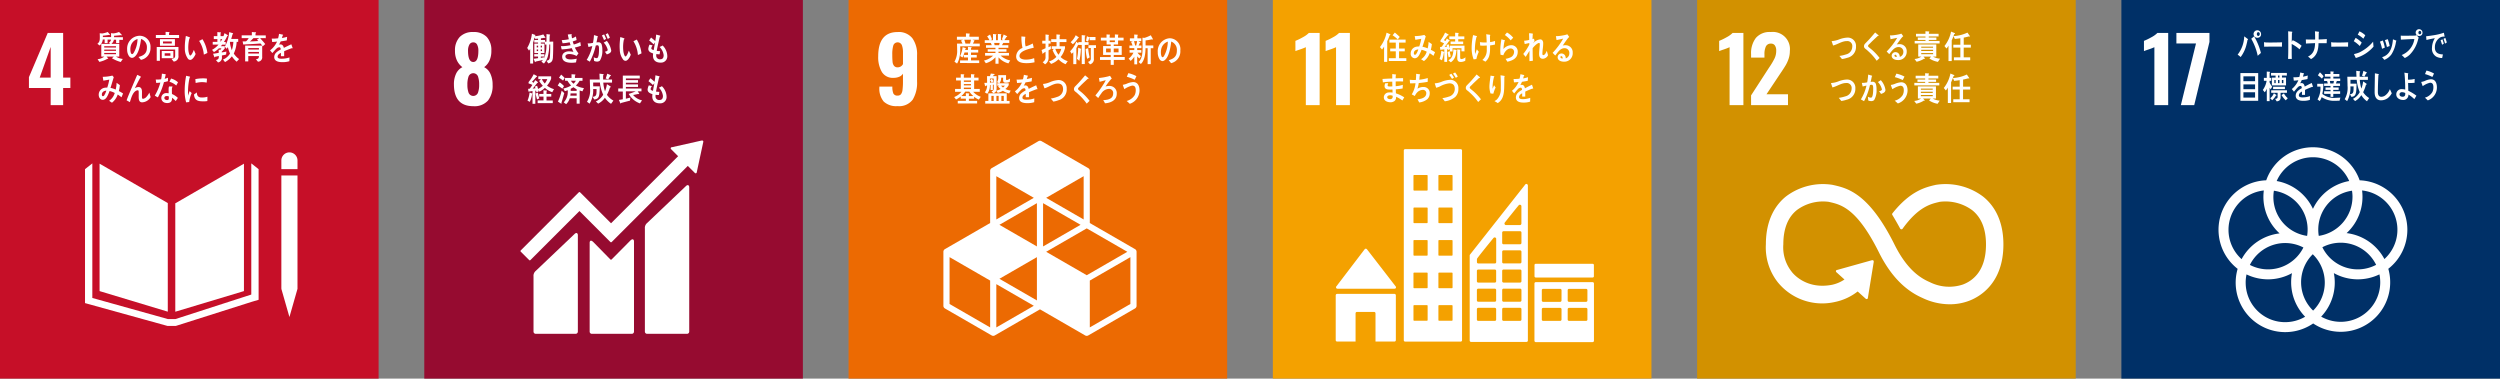
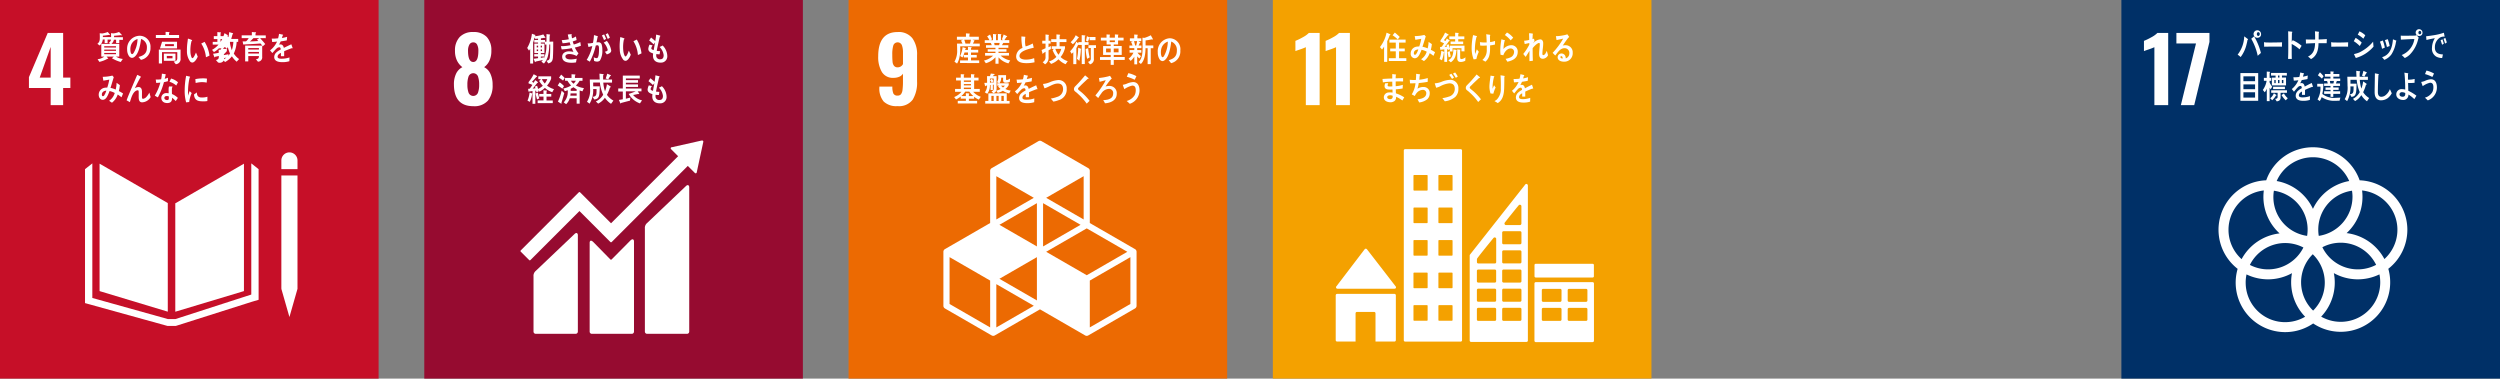
<svg xmlns="http://www.w3.org/2000/svg" width="600.587" height="90.954">
  <rect width="100%" height="100%" fill="#808080" stroke="none" />
  <path fill="#c60f28" d="M0 0h90.954v90.954H0z" />
  <path d="M12.175 21.144H6.951v-2.613l4.517-10.617h3.7v10.725h1.737v2.505h-1.734v4.111h-3zm0-2.505v-7.366l-2.634 7.365zm28.133 30.144L23.921 39.32v30.611l16.387 4.944zm1.803.063v26.041l16.494-4.959V39.322zm25.962 20.543h-.481l1.94 6.776 1.936-6.776V42.154h-3.877v27.234z" fill="#fff" />
-   <path d="M62.124 40.636l-1.757-1.388v31.514l-18.208 5.883h-1.85L22.18 71.579V39.248l-1.758 1.388v32.179l19.8 5.481h2.023l18.269-5.8 1.614-.475zm9.345-2.09a1.939 1.939 0 00-3.878 0v2.09h3.878zM25.842 9.509l.008.843h-.709v-.866h-.448a2.2 2.2 0 01-.734 1.442l-.567-.4c.576-.467.587-.911.587-1.668 0-.29-.011-.579-.025-.867l.612.046a5.978 5.978 0 001.323-.352l.542.657c0 .063-.068.086-.109.086a.278.278 0 01-.133-.047c-.488.093-.981.148-1.476.194 0 .11 0 .211-.006.32h2.383v.608zm2.817.071v.772h-.767V9.54h-.527a1.659 1.659 0 01-.629 1.006h1.917v3.052h-.788a3.625 3.625 0 001.637.562l-.494.735a8.539 8.539 0 01-2.116-.9c.147-.141.314-.251.455-.4h-1.758c.06.071.407.4.407.461a.085.085 0 01-.092.078.252.252 0 01-.08-.017 7.268 7.268 0 01-1.95.751l-.429-.643a3.205 3.205 0 001.614-.633h-.725v-3.047h2.195c-.133-.076-.259-.169-.387-.255a1.188 1.188 0 00.548-1.162c0-.383-.009-.773-.027-1.155l.615.048a4.637 4.637 0 001.315-.344l.615.632c.026.031.072.07.072.117s-.087.07-.12.07a.336.336 0 01-.174-.048c-.527.064-1.054.118-1.582.141v.343h2.122v.648zm-.8 1.521H25.04v.318h2.819zm0 .812h-2.82v.305h2.825zm0 .8h-2.82v.312h2.825zm5.998 1.667c-.208-.226-.394-.469-.6-.686 1.054-.3 2.029-.725 2.029-2.208a2.05 2.05 0 00-1.395-2.122c-.181 1.35-.535 3.5-1.583 4.291a1.014 1.014 0 01-.622.25 1 1 0 01-.714-.452 2.788 2.788 0 01-.428-1.6 3.071 3.071 0 012.945-3.262 2.612 2.612 0 012.664 2.84 2.839 2.839 0 01-2.3 2.95m-2.35-3.6a3.041 3.041 0 00-.187 1.07c0 .319.06 1.147.434 1.147.134 0 .247-.149.328-.25a6.771 6.771 0 00.961-3.371 2.41 2.41 0 00-1.536 1.4m5.941-1.651v-.711h2.336V7.65l.836.055a.1.1 0 01.107.093.171.171 0 01-.113.133v.482h2.411v.713zm4.279 5.665l-.507-.633c.466-.093.867-.156.867-.834v-1.428h-3.672v2.715h-.76v-3.322h5.22v2.09a1.227 1.227 0 01-1.149 1.414m-3.292-5.4h3.592v1.6H38.43zm.428 2.856h2.791v1.725h-2.791zm2.412-2.286h-2.112v.485h2.112zm-.336 2.841h-1.373v.585h1.375zm4.773 1.583a.712.712 0 01-.52-.227 4.079 4.079 0 01-.783-2.571 12.556 12.556 0 01.134-2.142c.033-.274.066-.54.111-.806a5.4 5.4 0 01.946.349.1.1 0 01.049.085c0 .085-.077.134-.136.152a8.289 8.289 0 00-.257 1.576 7.994 7.994 0 00-.013.992 3.884 3.884 0 00.163 1.041c.045.146.146.5.313.5.32-.01.721-1.043.859-1.359l.42 1c-.2.521-.756 1.4-1.284 1.416m3.259-1.267a7.1 7.1 0 00-1.132-3.294c.277-.132.534-.287.81-.412a8.4 8.4 0 011.178 3.3 11.07 11.07 0 01-.857.4m5.641-4.496a10.581 10.581 0 01-.813 1.467h.433v.633h-.855c-.1.125-.193.25-.3.375h.921v.538a7.045 7.045 0 01-.722.766v.194c.367-.062.741-.124 1.109-.211l-.06.719c-.334.094-.674.147-1.009.217v.46A1.112 1.112 0 0152.371 15l-.494-.57c.575-.164.693-.274.693-.983-.3.07-.607.133-.907.2-.007.046-.048.132-.093.132s-.061-.031-.073-.071l-.307-.794a20.66 20.66 0 001.355-.22c0-.248-.013-.506-.013-.757l.408.025a1.929 1.929 0 00.253-.352h-.614a5.219 5.219 0 01-1.182.9l-.46-.531a5.436 5.436 0 001.563-1.263h-1.4v-.652h1.122v-.671h-.861v-.716h.854v-.969l.794.071a.074.074 0 01.08.077.179.179 0 01-.1.142v.686h.964l-.458.451a9.833 9.833 0 00.44-1.17l.729.445a.144.144 0 01.078.126c0 .085-.092.092-.139.085m-1.629.757v.694a7.406 7.406 0 00.414-.694zm3.885 5.445a5.651 5.651 0 01-1.154-1.3 5.061 5.061 0 01-1.648 1.388l-.487-.607a3.405 3.405 0 001.688-1.451 7.725 7.725 0 01-.52-1.553 3.41 3.41 0 01-.269.429l-.46-.5a8.847 8.847 0 001.056-3.52l.847.266a.147.147 0 01.088.131c0 .072-.1.134-.148.151a21.09 21.09 0 01-.306 1.1h1.677v.695h-.368a7.585 7.585 0 01-.689 2.816 4.733 4.733 0 001.276 1.319zm-1.561-4.774l-.068.173a8.6 8.6 0 00.462 1.847 8 8 0 00.373-2.019zm7.194-.883c.408.477.841.922 1.229 1.419l-.6.548a6.094 6.094 0 00-.542-.686c-1.375.125-2.756.163-4.139.249l-.16-.756h.689a.383.383 0 00.259-.11 3.914 3.914 0 00.521-.664h-1.69v-.671h2.442v-.8l.94.062c.048 0 .08.055.08.11 0 .07-.092.133-.138.156v.475h2.463v.671zm-.527 5.65l-.482-.579c.448-.077.723-.163.723-.764h-2.558v1.28h-.753V10.96h4.093v2.669a1.037 1.037 0 01-1.022 1.187m-2.325-3.262v.351h2.56l.008-.351zm2.571.929h-2.571v.382h2.571zm-1.323-3.317c-.281.266-.547.562-.847.8.675-.023 1.355-.071 2.03-.11-.12-.109-.234-.234-.346-.351.193-.109.386-.218.574-.344zm9.328 2.443a.179.179 0 01-.1-.039 25.52 25.52 0 00-1.85.732v1.2l-.787-.008c.007-.108.007-.226.007-.357v-.434c-.534.248-.8.568-.8.927 0 .313.308.476.915.476a5.94 5.94 0 001.944-.311l-.027.912a5.541 5.541 0 01-1.676.226c-1.309 0-1.965-.412-1.965-1.249a1.55 1.55 0 01.548-1.123 4.839 4.839 0 011.015-.67c-.012-.352-.12-.531-.314-.531a.968.968 0 00-.687.3 6.089 6.089 0 00-.515.528c-.247.275-.4.462-.494.556-.12-.141-.307-.351-.556-.64a5.627 5.627 0 001.684-2.114c-.355.047-.749.079-1.175.1-.026-.3-.067-.57-.108-.811a11.6 11.6 0 001.53-.076 6.455 6.455 0 00.227-1.078l.9.2a.093.093 0 01.08.092c0 .047-.032.086-.107.117a9.326 9.326 0 01-.179.6 10.5 10.5 0 001.248-.287l-.073.857c-.367.079-.862.157-1.475.243a4.859 4.859 0 01-.416.78 1.347 1.347 0 01.38-.054c.408 0 .676.274.8.834.534-.28 1.142-.569 1.8-.866l.307.873c0 .063-.026.094-.081.094M29.184 23.373a10.026 10.026 0 00-.908-.671 4.142 4.142 0 01-1.376 1.975l-.694-.462a3.379 3.379 0 001.361-1.877 4.914 4.914 0 00-1.248-.47 7.87 7.87 0 01-.322.81c-.287.646-.647 1.3-1.328 1.3-.561 0-.953-.542-.953-1.215a1.692 1.692 0 011.234-1.644 2.843 2.843 0 01.814-.072 12.735 12.735 0 00.488-1.917l-1.422.25-.154-.931h.075A9.191 9.191 0 0027 18.156c.1.132.214.253.329.376-.142.492-.295.977-.442 1.471-.113.374-.219.746-.347 1.112a4.859 4.859 0 011.249.406 7.4 7.4 0 00.221-1.622c.267.185.532.364.787.566a8.85 8.85 0 01-.248 1.41 8.075 8.075 0 011.014.591c-.119.3-.246.607-.379.906m-4.713-.647c0 .2.072.381.253.381a.335.335 0 00.281-.146 4.22 4.22 0 00.54-1.192c-.466.043-1.073.276-1.073.956m9.669 1.856c-.888 0-.822-.947-.822-1.684v-.728c0-.216.006-.478-.241-.478a.687.687 0 00-.179.031c-1 .291-1.382 1.843-1.7 2.819a73.056 73.056 0 01-.786-.438c.274-.76.581-1.5.9-2.243.353-.83.7-1.669 1.061-2.5.2-.46.387-.929.6-1.383a8.048 8.048 0 01.842.432.082.082 0 01.046.077.107.107 0 01-.112.1c-.448.776-.848 1.6-1.256 2.4a3.88 3.88 0 01-.12.216 1.9 1.9 0 01.888-.292c.646 0 .848.5.848 1.168 0 .4-.008.79-.008 1.191 0 .2.027.478.254.478a1.434 1.434 0 00.842-.493 4.622 4.622 0 00.681-1.013c.107.369.212.73.308 1.1a2.488 2.488 0 01-2.043 1.245m6.214-5.083c-.327.093-.647.173-.974.234a16.129 16.129 0 01-1.46 3.659 8.76 8.76 0 01-.735-.42 12.735 12.735 0 001.335-3.14 6.929 6.929 0 01-1 .084c-.033-.271-.073-.544-.107-.826a2.738 2.738 0 00.367.016 6.094 6.094 0 00.929-.064 8.242 8.242 0 00.18-1.348c.315.047.622.086.929.155-.08.359-.159.726-.267 1.085a6.9 6.9 0 00.8-.268c0 .276-.009.556-.009.837m1.867 4.771a5.688 5.688 0 00-.887-.8v.256c-.03.806-.552 1.023-1.154 1.023a1.912 1.912 0 01-.632-.1 1.186 1.186 0 01-.786-1.108 1.163 1.163 0 011.219-1.185 3.3 3.3 0 01.546.045c-.007-.366-.02-.732-.007-1.1a1.615 1.615 0 01.1-.529h.6c.04 0 .234-.032.232.062a.044.044 0 01-.008.031 1 1 0 00-.138.476c-.015.413 0 .819.014 1.233a4.763 4.763 0 011.416.929 9.274 9.274 0 01-.516.771m-1.662-1.123a1.132 1.132 0 00-.479-.085c-.254 0-.571.077-.584.444s.369.523.63.523c.246 0 .43-.055.441-.39.007-.164 0-.328-.008-.493m1.785-2.609a4.1 4.1 0 00-1.624-.9l.387-.78a4.1 4.1 0 011.664.9zm3.121 3.961c-.243.024-.486.056-.736.086a9.978 9.978 0 01-.351-3.007 19 19 0 01.351-3.384l.586.135a1.841 1.841 0 01.29.072.1.1 0 01.076.1.11.11 0 01-.109.1 15.334 15.334 0 00-.392 3.512c0 .288.014.568.014.855.12-.359.234-.726.363-1.087.17.153.338.312.505.464a7.415 7.415 0 00-.6 2.147m4.365-.228a5.507 5.507 0 01-1.233.068c-.964-.03-1.863-.184-1.98-1.633.227-.168.455-.345.687-.506 0 .823.392 1.194 1.021 1.213a4.32 4.32 0 001.52-.18c0 .346-.011.687-.015 1.039m-.169-4.428a5.346 5.346 0 00-1.563-.094 7.373 7.373 0 00-1.08.185c-.029-.285-.048-.639-.084-.924a8.344 8.344 0 011.531-.182 5.829 5.829 0 011.274.063c-.025.316-.044.637-.077.952" fill="#fff" />
+   <path d="M62.124 40.636l-1.757-1.388v31.514l-18.208 5.883h-1.85L22.18 71.579V39.248l-1.758 1.388v32.179l19.8 5.481h2.023l18.269-5.8 1.614-.475zm9.345-2.09a1.939 1.939 0 00-3.878 0v2.09h3.878zM25.842 9.509l.008.843h-.709v-.866h-.448a2.2 2.2 0 01-.734 1.442l-.567-.4c.576-.467.587-.911.587-1.668 0-.29-.011-.579-.025-.867l.612.046a5.978 5.978 0 001.323-.352l.542.657c0 .063-.068.086-.109.086a.278.278 0 01-.133-.047c-.488.093-.981.148-1.476.194 0 .11 0 .211-.006.32h2.383v.608zm2.817.071v.772h-.767V9.54h-.527a1.659 1.659 0 01-.629 1.006h1.917v3.052h-.788a3.625 3.625 0 001.637.562l-.494.735a8.539 8.539 0 01-2.116-.9c.147-.141.314-.251.455-.4h-1.758c.06.071.407.4.407.461a.085.085 0 01-.092.078.252.252 0 01-.08-.017 7.268 7.268 0 01-1.95.751l-.429-.643a3.205 3.205 0 001.614-.633h-.725v-3.047h2.195c-.133-.076-.259-.169-.387-.255a1.188 1.188 0 00.548-1.162c0-.383-.009-.773-.027-1.155l.615.048a4.637 4.637 0 001.315-.344l.615.632c.026.031.072.07.072.117s-.087.07-.12.07a.336.336 0 01-.174-.048c-.527.064-1.054.118-1.582.141v.343h2.122v.648zm-.8 1.521H25.04v.318h2.819zm0 .812h-2.82v.305h2.825zm0 .8h-2.82v.312h2.825zm5.998 1.667c-.208-.226-.394-.469-.6-.686 1.054-.3 2.029-.725 2.029-2.208a2.05 2.05 0 00-1.395-2.122c-.181 1.35-.535 3.5-1.583 4.291a1.014 1.014 0 01-.622.25 1 1 0 01-.714-.452 2.788 2.788 0 01-.428-1.6 3.071 3.071 0 012.945-3.262 2.612 2.612 0 012.664 2.84 2.839 2.839 0 01-2.3 2.95m-2.35-3.6a3.041 3.041 0 00-.187 1.07c0 .319.06 1.147.434 1.147.134 0 .247-.149.328-.25a6.771 6.771 0 00.961-3.371 2.41 2.41 0 00-1.536 1.4m5.941-1.651v-.711h2.336V7.65l.836.055a.1.1 0 01.107.093.171.171 0 01-.113.133v.482h2.411v.713zm4.279 5.665c.466-.093.867-.156.867-.834v-1.428h-3.672v2.715h-.76v-3.322h5.22v2.09a1.227 1.227 0 01-1.149 1.414m-3.292-5.4h3.592v1.6H38.43zm.428 2.856h2.791v1.725h-2.791zm2.412-2.286h-2.112v.485h2.112zm-.336 2.841h-1.373v.585h1.375zm4.773 1.583a.712.712 0 01-.52-.227 4.079 4.079 0 01-.783-2.571 12.556 12.556 0 01.134-2.142c.033-.274.066-.54.111-.806a5.4 5.4 0 01.946.349.1.1 0 01.049.085c0 .085-.077.134-.136.152a8.289 8.289 0 00-.257 1.576 7.994 7.994 0 00-.013.992 3.884 3.884 0 00.163 1.041c.045.146.146.5.313.5.32-.01.721-1.043.859-1.359l.42 1c-.2.521-.756 1.4-1.284 1.416m3.259-1.267a7.1 7.1 0 00-1.132-3.294c.277-.132.534-.287.81-.412a8.4 8.4 0 011.178 3.3 11.07 11.07 0 01-.857.4m5.641-4.496a10.581 10.581 0 01-.813 1.467h.433v.633h-.855c-.1.125-.193.25-.3.375h.921v.538a7.045 7.045 0 01-.722.766v.194c.367-.062.741-.124 1.109-.211l-.06.719c-.334.094-.674.147-1.009.217v.46A1.112 1.112 0 0152.371 15l-.494-.57c.575-.164.693-.274.693-.983-.3.07-.607.133-.907.2-.007.046-.048.132-.093.132s-.061-.031-.073-.071l-.307-.794a20.66 20.66 0 001.355-.22c0-.248-.013-.506-.013-.757l.408.025a1.929 1.929 0 00.253-.352h-.614a5.219 5.219 0 01-1.182.9l-.46-.531a5.436 5.436 0 001.563-1.263h-1.4v-.652h1.122v-.671h-.861v-.716h.854v-.969l.794.071a.074.074 0 01.08.077.179.179 0 01-.1.142v.686h.964l-.458.451a9.833 9.833 0 00.44-1.17l.729.445a.144.144 0 01.078.126c0 .085-.092.092-.139.085m-1.629.757v.694a7.406 7.406 0 00.414-.694zm3.885 5.445a5.651 5.651 0 01-1.154-1.3 5.061 5.061 0 01-1.648 1.388l-.487-.607a3.405 3.405 0 001.688-1.451 7.725 7.725 0 01-.52-1.553 3.41 3.41 0 01-.269.429l-.46-.5a8.847 8.847 0 001.056-3.52l.847.266a.147.147 0 01.088.131c0 .072-.1.134-.148.151a21.09 21.09 0 01-.306 1.1h1.677v.695h-.368a7.585 7.585 0 01-.689 2.816 4.733 4.733 0 001.276 1.319zm-1.561-4.774l-.068.173a8.6 8.6 0 00.462 1.847 8 8 0 00.373-2.019zm7.194-.883c.408.477.841.922 1.229 1.419l-.6.548a6.094 6.094 0 00-.542-.686c-1.375.125-2.756.163-4.139.249l-.16-.756h.689a.383.383 0 00.259-.11 3.914 3.914 0 00.521-.664h-1.69v-.671h2.442v-.8l.94.062c.048 0 .08.055.08.11 0 .07-.092.133-.138.156v.475h2.463v.671zm-.527 5.65l-.482-.579c.448-.077.723-.163.723-.764h-2.558v1.28h-.753V10.96h4.093v2.669a1.037 1.037 0 01-1.022 1.187m-2.325-3.262v.351h2.56l.008-.351zm2.571.929h-2.571v.382h2.571zm-1.323-3.317c-.281.266-.547.562-.847.8.675-.023 1.355-.071 2.03-.11-.12-.109-.234-.234-.346-.351.193-.109.386-.218.574-.344zm9.328 2.443a.179.179 0 01-.1-.039 25.52 25.52 0 00-1.85.732v1.2l-.787-.008c.007-.108.007-.226.007-.357v-.434c-.534.248-.8.568-.8.927 0 .313.308.476.915.476a5.94 5.94 0 001.944-.311l-.027.912a5.541 5.541 0 01-1.676.226c-1.309 0-1.965-.412-1.965-1.249a1.55 1.55 0 01.548-1.123 4.839 4.839 0 011.015-.67c-.012-.352-.12-.531-.314-.531a.968.968 0 00-.687.3 6.089 6.089 0 00-.515.528c-.247.275-.4.462-.494.556-.12-.141-.307-.351-.556-.64a5.627 5.627 0 001.684-2.114c-.355.047-.749.079-1.175.1-.026-.3-.067-.57-.108-.811a11.6 11.6 0 001.53-.076 6.455 6.455 0 00.227-1.078l.9.2a.093.093 0 01.08.092c0 .047-.032.086-.107.117a9.326 9.326 0 01-.179.6 10.5 10.5 0 001.248-.287l-.073.857c-.367.079-.862.157-1.475.243a4.859 4.859 0 01-.416.78 1.347 1.347 0 01.38-.054c.408 0 .676.274.8.834.534-.28 1.142-.569 1.8-.866l.307.873c0 .063-.026.094-.081.094M29.184 23.373a10.026 10.026 0 00-.908-.671 4.142 4.142 0 01-1.376 1.975l-.694-.462a3.379 3.379 0 001.361-1.877 4.914 4.914 0 00-1.248-.47 7.87 7.87 0 01-.322.81c-.287.646-.647 1.3-1.328 1.3-.561 0-.953-.542-.953-1.215a1.692 1.692 0 011.234-1.644 2.843 2.843 0 01.814-.072 12.735 12.735 0 00.488-1.917l-1.422.25-.154-.931h.075A9.191 9.191 0 0027 18.156c.1.132.214.253.329.376-.142.492-.295.977-.442 1.471-.113.374-.219.746-.347 1.112a4.859 4.859 0 011.249.406 7.4 7.4 0 00.221-1.622c.267.185.532.364.787.566a8.85 8.85 0 01-.248 1.41 8.075 8.075 0 011.014.591c-.119.3-.246.607-.379.906m-4.713-.647c0 .2.072.381.253.381a.335.335 0 00.281-.146 4.22 4.22 0 00.54-1.192c-.466.043-1.073.276-1.073.956m9.669 1.856c-.888 0-.822-.947-.822-1.684v-.728c0-.216.006-.478-.241-.478a.687.687 0 00-.179.031c-1 .291-1.382 1.843-1.7 2.819a73.056 73.056 0 01-.786-.438c.274-.76.581-1.5.9-2.243.353-.83.7-1.669 1.061-2.5.2-.46.387-.929.6-1.383a8.048 8.048 0 01.842.432.082.082 0 01.046.077.107.107 0 01-.112.1c-.448.776-.848 1.6-1.256 2.4a3.88 3.88 0 01-.12.216 1.9 1.9 0 01.888-.292c.646 0 .848.5.848 1.168 0 .4-.008.79-.008 1.191 0 .2.027.478.254.478a1.434 1.434 0 00.842-.493 4.622 4.622 0 00.681-1.013c.107.369.212.73.308 1.1a2.488 2.488 0 01-2.043 1.245m6.214-5.083c-.327.093-.647.173-.974.234a16.129 16.129 0 01-1.46 3.659 8.76 8.76 0 01-.735-.42 12.735 12.735 0 001.335-3.14 6.929 6.929 0 01-1 .084c-.033-.271-.073-.544-.107-.826a2.738 2.738 0 00.367.016 6.094 6.094 0 00.929-.064 8.242 8.242 0 00.18-1.348c.315.047.622.086.929.155-.08.359-.159.726-.267 1.085a6.9 6.9 0 00.8-.268c0 .276-.009.556-.009.837m1.867 4.771a5.688 5.688 0 00-.887-.8v.256c-.03.806-.552 1.023-1.154 1.023a1.912 1.912 0 01-.632-.1 1.186 1.186 0 01-.786-1.108 1.163 1.163 0 011.219-1.185 3.3 3.3 0 01.546.045c-.007-.366-.02-.732-.007-1.1a1.615 1.615 0 01.1-.529h.6c.04 0 .234-.032.232.062a.044.044 0 01-.008.031 1 1 0 00-.138.476c-.015.413 0 .819.014 1.233a4.763 4.763 0 011.416.929 9.274 9.274 0 01-.516.771m-1.662-1.123a1.132 1.132 0 00-.479-.085c-.254 0-.571.077-.584.444s.369.523.63.523c.246 0 .43-.055.441-.39.007-.164 0-.328-.008-.493m1.785-2.609a4.1 4.1 0 00-1.624-.9l.387-.78a4.1 4.1 0 011.664.9zm3.121 3.961c-.243.024-.486.056-.736.086a9.978 9.978 0 01-.351-3.007 19 19 0 01.351-3.384l.586.135a1.841 1.841 0 01.29.072.1.1 0 01.076.1.11.11 0 01-.109.1 15.334 15.334 0 00-.392 3.512c0 .288.014.568.014.855.12-.359.234-.726.363-1.087.17.153.338.312.505.464a7.415 7.415 0 00-.6 2.147m4.365-.228a5.507 5.507 0 01-1.233.068c-.964-.03-1.863-.184-1.98-1.633.227-.168.455-.345.687-.506 0 .823.392 1.194 1.021 1.213a4.32 4.32 0 001.52-.18c0 .346-.011.687-.015 1.039m-.169-4.428a5.346 5.346 0 00-1.563-.094 7.373 7.373 0 00-1.08.185c-.029-.285-.048-.639-.084-.924a8.344 8.344 0 011.531-.182 5.829 5.829 0 011.274.063c-.025.316-.044.637-.077.952" fill="#fff" />
  <path fill="#960b30" d="M101.927.001h90.954v90.953h-90.954z" />
  <path d="M109.048 20.244a5.793 5.793 0 01.514-2.527 3.346 3.346 0 011.52-1.583 4.272 4.272 0 01-1.284-1.553 5.2 5.2 0 01-.492-2.366 4.624 4.624 0 011.134-3.329 4.289 4.289 0 013.255-1.189 4.241 4.241 0 013.234 1.178 4.58 4.58 0 011.113 3.276 5.64 5.64 0 01-.471 2.44 3.892 3.892 0 01-1.263 1.542 3.31 3.31 0 011.52 1.626 6.23 6.23 0 01.514 2.634 5.761 5.761 0 01-1.113 3.768 4.324 4.324 0 01-3.533 1.348q-4.647 0-4.646-5.266m5.77 2.044a5.444 5.444 0 00.289-1.916 5.8 5.8 0 00-.289-2.033 1.214 1.214 0 00-2.248.01 5.819 5.819 0 00-.289 2.023 5.443 5.443 0 00.289 1.916 1.211 1.211 0 002.248 0m.1-10.074a3.106 3.106 0 00-.3-1.488.982.982 0 00-.92-.546 1.029 1.029 0 00-.942.546 2.932 2.932 0 00-.321 1.488q0 2.677 1.263 2.677 1.22 0 1.22-2.677m49.821 32.532l-9.287 8.835a1.536 1.536 0 00-.53 1.326v24.761a.531.531 0 00.53.529h9.593a.53.53 0 00.529-.529v-34.7c0-.293-.229-.826-.835-.223m-26.755 11.51l-9.288 8.833a1.54 1.54 0 00-.529 1.325v13.254a.53.53 0 00.529.527h9.594a.529.529 0 00.529-.527v-23.19c0-.293-.231-.827-.835-.221" fill="#fff" />
  <path d="M168.963 34.03a.265.265 0 00-.079-.2.28.28 0 00-.172-.075h-.128l-7.11 1.6-.13.013a.281.281 0 00-.139.072.273.273 0 000 .383l.081.079 1.623 1.624-16.114 16.114-7.442-7.442a.212.212 0 00-.3 0l-2.019 2.019L125.1 60.16a.217.217 0 000 .3l2.022 2.02a.209.209 0 00.3 0l11.782-11.779 5.4 5.4a.179.179 0 00.017.027l2.021 2.017a.211.211 0 00.3 0l18.288-18.288 1.705 1.7a.265.265 0 00.378 0 .258.258 0 00.078-.175v-.023l1.562-7.259z" fill="#fff" />
  <path d="M151.416 57.805l-4.494 4.531a.215.215 0 01-.289-.011l-4.072-4.15c-.745-.743-.906-.141-.906.151v21.341a.528.528 0 00.525.529h9.6a.53.53 0 00.528-.529V57.972c0-.293-.231-.827-.889-.168m-18.578-44.113c-.053.936-.321 1.335-1.122 1.545l-.442-.646c.562-.111.776-.258.83-.954.073-.975.073-1.965.073-2.949h-.221a12.613 12.613 0 01-.306 2.685 4.37 4.37 0 01-.976 1.894l-.613-.443a4.739 4.739 0 00.359-.407c-.581.126-1.162.243-1.744.376-.006.062-.039.116-.1.116s-.093-.054-.113-.108l-.281-.688c.362-.038.715-.093 1.075-.14v-.386h-.921v-.579h.921v-.266h-.9v-2.269h.9v-.258h-.914v-.616h.914v-.312c-.219.015-.439.032-.661.055l-.187-.343c-.08.3-.154.616-.239.92-.016.055-.1.289-.1.328v5.008h-.713v-3.51a4.386 4.386 0 01-.273.422l-.436-.646a8.861 8.861 0 001.135-3.419l.788.288a.117.117 0 01.067.094c0 .062-.087.092-.127.1l-.027.116a7.313 7.313 0 002.037-.438l.5.773a.083.083 0 01-.093.086.177.177 0 01-.12-.046c-.287.06-.582.1-.868.147v.383h1v.4h.342V8.186l.747.1c.046.008.127.04.127.111a.151.151 0 01-.1.132c-.012.492-.031.99-.052 1.482.3-.007.6-.015.9-.015-.007 1.234 0 2.465-.073 3.7m-3.559-2.729h-.335v.419h.335zm0 .919h-.335v.383h.335zm.922-.919h-.3v.419h.3zm.013.919h-.312v.383h.315zm.7-1.194v-.468h-.994v.258h.882v2.269h-.874v.266h.86v.562h-.86v.319c.268-.039.526-.093.8-.14l-.041.265a7.77 7.77 0 00.582-3.332zm7.192.721a5.5 5.5 0 00.869 1.389c-.147.226-.308.439-.468.649a3.627 3.627 0 00-1.8-.47c-.273 0-.874.133-.874.562 0 .686.921.734 1.342.734a7.56 7.56 0 001.381-.179c-.067.3-.12.592-.174.889a6.11 6.11 0 01-.98.093c-.85 0-2.345-.11-2.345-1.451 0-.976.949-1.3 1.635-1.3a4.929 4.929 0 011.068.14c-.132-.3-.273-.592-.4-.9a15.693 15.693 0 01-2.43.3l-.173-.78a10.479 10.479 0 002.317-.234 14.454 14.454 0 01-.222-.7 10.138 10.138 0 01-1.695.24c-.073-.249-.139-.506-.206-.755a9.777 9.777 0 001.708-.212c-.1-.374-.18-.764-.247-1.147.275-.022.547-.055.821-.07h.027a.1.1 0 01.107.093.188.188 0 01-.066.125c.032.258.073.516.126.773a3.668 3.668 0 00.929-.446c.054.289.118.579.172.874-.306.117-.62.227-.933.328.072.25.16.491.254.733a8.89 8.89 0 001.562-.584c.06.3.092.593.146.882a8.739 8.739 0 01-1.449.428m6.018 3.133a.993.993 0 01-.753.242 1.516 1.516 0 01-.655-.164c-.027-.3-.046-.585-.079-.881a1.4 1.4 0 00.734.217c.54 0 .534-1.755.534-2.2 0-.32.006-.889-.375-.889a1.784 1.784 0 00-.4.063 15.187 15.187 0 01-1.428 3.877c-.26-.14-.5-.3-.76-.421a10.976 10.976 0 001.349-3.323c-.309.06-.616.139-.915.226l-.194-.836c0-.038.047-.047.067-.047.06 0 .113.017.173.017a5.152 5.152 0 001.035-.142 13.244 13.244 0 00.241-1.857c.2.048.393.11.586.173.088.03.187.054.275.092.032.016.086.04.086.094s-.047.07-.079.085c-.079.438-.168.883-.275 1.319a3.2 3.2 0 01.4-.04.789.789 0 01.882.664 4.393 4.393 0 01.133 1.187 4.473 4.473 0 01-.582 2.542m.976-4.914a8.581 8.581 0 00-.507-1.108l.54-.258a9.21 9.21 0 01.475 1.077zm.681 3.441c-.148-.228-.308-.438-.467-.647.193-.04.682-.157.682-.454a3.864 3.864 0 00-.962-1.741 8.222 8.222 0 00.747-.419 4.981 4.981 0 011.061 2.325c0 .585-.674.8-1.061.936m.214-3.715a7.708 7.708 0 00-.5-1.107l.515-.28a6.965 6.965 0 01.5 1.1zm4.318 5.248a.72.72 0 01-.531-.2 4.066 4.066 0 01-.894-2.535 12.6 12.6 0 01.043-2.146c.02-.275.042-.541.077-.811a5.457 5.457 0 01.958.308.1.1 0 01.053.084.168.168 0 01-.131.156 8.65 8.65 0 00-.159 2.578 3.806 3.806 0 00.208 1.031c.05.149.168.5.334.487.32-.023.674-1.072.8-1.395l.464.977c-.175.529-.694 1.435-1.22 1.471m2.935-1.4a7.118 7.118 0 00-1.08-3.311c.276-.128.537-.279.815-.4a8.486 8.486 0 011.13 3.318c-.286.145-.574.273-.865.394m5.474 1.836c-.935.008-1.843-.389-1.856-1.647 0-.186.02-.374.034-.56-.489-.174-1.144-.391-1.156-1.116a2.893 2.893 0 01.295-1c.253.055.507.133.753.187a1.5 1.5 0 00-.325.688c.006.274.385.39.567.438.106-.618.226-1.226.333-1.843-.12.149-.233.3-.346.446a12.293 12.293 0 00-1.071-.922c.148-.235.3-.467.461-.7a9.379 9.379 0 011 .858 10.046 10.046 0 00.214-1.561c.214.038.435.1.647.156a1.583 1.583 0 01.268.071c.047.014.092.038.092.1a.307.307 0 01-.125.2c-.049.173-.088.36-.128.53-.081.368-.161.734-.248 1.1-.125.577-.259 1.163-.36 1.747.267.048.541.048.807.07l-.12.759a5.223 5.223 0 01-.787-.065 2 2 0 00-.02.345.87.87 0 00.969.913c.567-.01.822-.352.813-1a3.314 3.314 0 00-.979-1.96 5.922 5.922 0 00.733-.357 3.67 3.67 0 011.121 2.535 1.5 1.5 0 01-1.582 1.583m-30.902 7.599a6.793 6.793 0 01-.544 1.826l-.559-.29a6.388 6.388 0 00.5-1.957l.6.227a.107.107 0 01.073.109c0 .039-.046.071-.073.086m4.851-.491a5.152 5.152 0 01-1.775-1.047 4.6 4.6 0 01-1.3.914l-.275-.414.078.343a4.152 4.152 0 01-.52.227c-.032-.133-.071-.274-.106-.407l-.171.032v3.135h-.676v-3.058c-.33.04-.65.1-.98.132l-.072-.679a1.592 1.592 0 00.394-.039c.222-.28.427-.585.625-.889a3.975 3.975 0 00-.909-.35v-.345a8.755 8.755 0 001.215-1.871 6.241 6.241 0 01.684.358c.054.031.147.078.147.164s-.113.1-.159.1c-.348.406-.694.811-1.071 1.186.137.079.269.164.4.242a6.75 6.75 0 00.361-.633c.107.065.684.423.684.548 0 .085-.1.1-.15.085-.374.468-.744.944-1.129 1.4.221-.023.439-.054.663-.077-.04-.133-.081-.274-.132-.4.176-.07.355-.148.533-.226.085.257.158.515.23.773a4.363 4.363 0 001.144-.764 6.931 6.931 0 01-.882-1.133l.433-.445h-.636v-.679h3.082v.587a5.441 5.441 0 01-.987 1.645 4.977 4.977 0 001.676.85c-.151.234-.282.483-.419.725m-3.655 1.741a14.424 14.424 0 01-.342-1.421l.554-.227a9.752 9.752 0 00.334 1.4zm.144.888v-.647h1.406v-.917h-1.037v-.649h1.031v-.881c.179.023.363.037.541.061a1.214 1.214 0 01.236.031.08.08 0 01.064.078.15.15 0 01-.106.127v.583h1.139v.649h-1.14v.927h1.5v.647zm1.012-5.758a4.64 4.64 0 00.7 1.047 3.844 3.844 0 00.6-1.047zm4.927 2.295a11.4 11.4 0 00-1.119-.773l.475-.747a5.9 5.9 0 011.038.888zm-.231 3.418a.236.236 0 01.032.118.069.069 0 01-.065.069 8.779 8.779 0 01-.8-.514 11.7 11.7 0 00.888-2.63l.631.592c-.217.8-.434 1.583-.684 2.365m.387-5.375a9.166 9.166 0 00-.966-.681l.512-.747a6.376 6.376 0 01.861.827zm4.661 2.59a6.935 6.935 0 01-.664-.219v3.175h-.724v-1.3h-1.656a3.185 3.185 0 01-.872 1.428l-.573-.437a3.684 3.684 0 00.947-2.925 4.415 4.415 0 01-.684.241l-.367-.647a5.056 5.056 0 001.872-.733 5.447 5.447 0 01-.873-1.124h-.58v-.679h1.553v-.889l.827.054a.135.135 0 01.123.126c0 .076-.077.117-.131.132v.578h1.822v.679h-.7a4.735 4.735 0 01-.888 1.131 5.274 5.274 0 001.928.625zm-1.388.5h-1.458a8.512 8.512 0 01-.06.546h1.518zm0-.984a9.13 9.13 0 01-.774-.506 6.884 6.884 0 01-.651.374c0 .173 0 .337-.007.507h1.432zm-1.379-2.068a2.856 2.856 0 00.625.719 2.6 2.6 0 00.564-.719zm9.643 5.552a5.246 5.246 0 01-1.476-1.464 4.2 4.2 0 01-1.623 1.415l-.548-.523a4.05 4.05 0 001.762-1.614 8.7 8.7 0 01-.787-2.926h-1.622v.04c0 .294.007.582.007.874h1.575a17.471 17.471 0 01-.086 1.789c-.129.97-.434 1.279-1.248 1.36l-.368-.629c.808-.1.915-.413.929-1.321l.006-.54h-.821a6.064 6.064 0 01-.855 3.5l-.628-.454a5.009 5.009 0 00.735-3.186c0-.717-.041-1.439-.053-2.156h2.383c-.04-.468-.053-.946-.067-1.415l.874.112c.047.008.14.032.14.112a.221.221 0 01-.126.167c-.007.191-.007.372-.007.563 0 .151 0 .31.007.46h2.135v.741h-2.1a8.688 8.688 0 00.408 2.084 7.349 7.349 0 00.467-1.71l.833.523a.185.185 0 01.082.143c0 .088-.134.119-.187.129a9.28 9.28 0 01-.728 1.764 4.608 4.608 0 001.556 1.383zm-.2-6.663c-.16.264-.314.533-.481.787l-.614-.215a9.2 9.2 0 00.374-1.153l.775.317c.048.026.109.065.109.135s-.109.12-.162.127m7.142 6.563a5.079 5.079 0 01-2.71-2.285 14.806 14.806 0 001.691-.609h-2.362v1.768l1.075-.276-.088.739c-.709.184-1.424.367-2.134.558-.018.052-.063.121-.12.121a.088.088 0 01-.069-.054l-.341-.8c.316-.051.632-.09.942-.159v-1.86h-1.1v-.73h1.1v-3.1h4.073v.691h-3.332v.412h2.912v.624h-2.912v.4h2.912v.6h-2.912v.39h3.742v.676h-.9l.36.556a.1.1 0 01-.1.108.266.266 0 01-.127-.046c-.411.1-.829.183-1.246.251a3.778 3.778 0 002.145 1.288zm4.817-.011c-.933.009-1.843-.389-1.856-1.646 0-.188.02-.375.034-.562-.488-.171-1.143-.389-1.156-1.115a2.863 2.863 0 01.295-1c.253.054.507.132.753.186a1.5 1.5 0 00-.325.688c.007.273.385.389.567.437.106-.617.225-1.226.333-1.843-.12.15-.233.3-.346.446a12.307 12.307 0 00-1.071-.921c.148-.234.3-.469.462-.7a9.58 9.58 0 01.993.858 9.951 9.951 0 00.214-1.56c.214.038.434.1.648.155a1.579 1.579 0 01.267.072c.047.014.093.038.093.1a.305.305 0 01-.126.2c-.048.173-.088.36-.129.531-.08.368-.159.734-.247 1.1-.125.577-.259 1.163-.36 1.747.268.048.541.048.808.072l-.12.755a5.333 5.333 0 01-.787-.062 1.875 1.875 0 00-.021.342.868.868 0 00.97.913c.565-.008.821-.351.814-1a3.319 3.319 0 00-.981-1.959 6.2 6.2 0 00.732-.358 3.673 3.673 0 011.122 2.536 1.5 1.5 0 01-1.582 1.583" fill="#fff" />
  <path fill="#ec6a02" d="M203.854.001h90.954v90.953h-90.954z" />
  <path d="M212.291 24.387a4.834 4.834 0 01-1.039-3.329v-.257h3.126a4.027 4.027 0 00.247 1.67 1.023 1.023 0 001.017.493.988.988 0 00.8-.321 2.163 2.163 0 00.375-1.06 15.9 15.9 0 00.107-2.13v-1.757a1.867 1.867 0 01-.878.739 3.388 3.388 0 01-1.392.267 3.054 3.054 0 01-2.8-1.413 7.034 7.034 0 01-.878-3.747q0-5.844 4.668-5.845a4.172 4.172 0 013.532 1.478 6.528 6.528 0 011.135 4.068v6.317a7.836 7.836 0 01-1.039 4.368 4.054 4.054 0 01-3.65 1.562 4.346 4.346 0 01-3.329-1.1m4.635-9v-2.762a4.764 4.764 0 00-.278-1.8 1.1 1.1 0 00-2.034.053 7.363 7.363 0 00-.256 2.28 16.533 16.533 0 00.065 1.7 1.813 1.813 0 00.353.952 1.064 1.064 0 00.888.364 1.422 1.422 0 001.263-.792m55.742 44.463l-10.862-6.269V41.038a.74.74 0 00-.371-.642l-11.229-6.484a.744.744 0 00-.741 0l-11.231 6.484a.742.742 0 00-.371.642v12.541l-10.86 6.269a.739.739 0 00-.37.642v12.97a.739.739 0 00.37.642l11.231 6.483a.747.747 0 00.741 0l10.861-6.27 10.859 6.27a.746.746 0 00.74 0l11.233-6.483a.739.739 0 00.371-.642V60.49a.739.739 0 00-.371-.642m-23.57 12.327l-9.008-5.2 9.008-5.2zm10.488-18.168l-9.007 5.2v-10.4zm-10.488 5.2l-9.007-5.2 9.007-5.2zm2.223 1.283l9.748-5.626 9.75 5.626-9.75 5.629zm9.007-7.766l-9.007-5.2 9.007-5.2zm-11.971-5.2l-9.008 5.2V42.327zm-10.49 31.137l-9.752-5.634V61.773l9.749 5.629zm1.482 0v-10.4l9.008 5.2zm32.208-5.634l-9.75 5.627V67.402l9.75-5.629zm-40.882-61.898c.006.2.012.4.012.608a8.783 8.783 0 01-.3 2.443 3.9 3.9 0 01-.473 1.089l-.622-.448a5.23 5.23 0 00.643-2.9c0-.48-.014-.97-.033-1.45h1.321c-.119-.238-.234-.483-.36-.712l.487-.22h-1.467v-.718h2.169v-.806l.8.055c.059 0 .127 0 .127.1a.148.148 0 01-.1.117v.538h2.263v.718h-1.522l.434.167a.082.082 0 01.067.077c0 .047-.053.071-.086.079-.1.207-.194.411-.309.609h1.642v.653zm-.034 4.009v-.634h1.9v-.7h-1.007v-.608h1.007v-.584h-.842a5.878 5.878 0 01-.487 1.2l-.554-.369a6.6 6.6 0 00.587-2.114l.709.2a.092.092 0 01.079.086c0 .064-.052.089-.1.1-.029.094-.054.19-.081.284h.682v-.742l.813.07c.041 0 .068.057.068.1 0 .078-.089.125-.14.14v.4h1.723v.646h-1.73v.583h1.375v.624h-1.375v.685h1.968v.648zm1.008-5.594c.094.262.235.719.308.987a.264.264 0 01-.341-.054h1.41c.087-.309.165-.617.226-.932zm10.603 5.685a4.708 4.708 0 01-2.371-1.45v1.538h-.74v-1.554a5.023 5.023 0 01-2.311 1.429l-.441-.647a4.578 4.578 0 002.183-1.178h-1.923v-.641h2.492v-.311h-1.863v-.587h1.863v-.345h-2.271v-.625h1.382c-.073-.18-.14-.367-.227-.545h-1.457v-.657h1.135a6.809 6.809 0 00-.561-.92l.715-.438c.16.383.314.772.459 1.164l-.374.194h.608V8.167l.747.071a.069.069 0 01.073.078c0 .054-.06.1-.1.116v1.224h.454v-1.5l.762.062a.08.08 0 01.073.085c0 .055-.068.094-.1.11v1.234h.561l-.335-.179c.148-.391.3-.773.415-1.179l.763.367a.142.142 0 01.086.117c0 .087-.115.093-.161.093-.167.266-.333.523-.5.781h1.174v.663h-1.442c-.107.187-.214.365-.32.545h1.535v.625h-2.362v.341h1.915v.587h-1.915v.311h2.517v.641h-2a4.812 4.812 0 002.3 1.162zm-3.419-4.913l.1.545h1.087c.048-.18.089-.367.129-.545zm7.709 4.853c-.937 0-2.432-.149-2.432-1.64a2.279 2.279 0 011.526-2.013 12.092 12.092 0 01-.261-2.761l.6.048c.1.008.2.014.295.03.032.009.072.024.072.071a.163.163 0 01-.045.086 5.345 5.345 0 00-.04.719 4.8 4.8 0 00.123 1.4.09.09 0 00.061.023 7.207 7.207 0 001.65-.693c.1.335.164.685.242 1.029-.818.2-3.42.7-3.42 1.982 0 .725.97.867 1.422.867a5.55 5.55 0 002.1-.351c.04.327.072.663.091 1a9.441 9.441 0 01-1.983.212m5.358-3.076v1.676a1.8 1.8 0 01-.847 1.68l-.577-.53a1.284 1.284 0 00.694-1.25v-1.249c-.184.126-.377.227-.557.359 0 .063-.032.162-.1.162-.039 0-.054-.037-.067-.077l-.224-.858c.317-.139.635-.281.946-.436V10.47h-.787v-.686h.781V8.278l.763.1a.083.083 0 01.073.07c0 .055-.06.11-.093.133v1.2h.482v.686h-.5v.874l.563-.289v.734c-.186.11-.372.2-.557.312m4.1 3.331a4.819 4.819 0 01-1.715-1.187 4.784 4.784 0 01-1.764 1.115l-.528-.591a4.008 4.008 0 001.787-1.1 6.292 6.292 0 01-.907-1.63l.291-.273h-.51v-.649h1.167v-1h-1.286v-.695h1.259V8.265l.794.071a.1.1 0 01.107.116c0 .063-.087.111-.127.125v.836h1.631v.7h-1.644v1h1.294v.47c0 .023-.086.289-.1.336a5.1 5.1 0 01-.953 1.777 4.279 4.279 0 001.709 1zm-2.463-3.683a4.621 4.621 0 00.755 1.405 4.383 4.383 0 00.663-1.405zm7.076-.955v4.6h-.736v-4.6h-.827v-.1c-.153.3-.3.592-.47.872v3.846h-.736v-2.878a4.148 4.148 0 01-.39.4l-.372-.618a6.409 6.409 0 001.491-2.317l.477.429v-.3h.815V8.432l.761.078c.047.009.113.024.113.093a.168.168 0 01-.126.148v1.374h.908v.656zm-1.617-1.63a7.014 7.014 0 01-1.252 1.465l-.537-.491a4.888 4.888 0 001.217-1.678l.684.476a.133.133 0 01.066.1c0 .1-.113.14-.179.125m.669 2.753a14.892 14.892 0 01-.364 2.715l-.57-.506a11.831 11.831 0 00.285-2.652l.689.255a.085.085 0 01.047.079c0 .048-.06.094-.087.109m1.509 2.223a12.955 12.955 0 01-.37-2.371l.623-.187a13.055 13.055 0 00.351 2.207zm.6-4.479v-.577a.082.082 0 01-.085.064c-.1.279-.2.568-.312.849l-.478-.219c.092-.357.153-.718.232-1.076l.623.3.019.032v-.141h1.41v.764zm1.013 1.873v2.5a1.274 1.274 0 01-.928 1.435l-.49-.608a.807.807 0 00.69-.913v-2.41h-.572v-.678h1.81v.678zm4.784 2.873v1.177h-.736v-1.179h-2.572v-.695h2.575v-.505h-1.833v-2.14h1.833v-.381h-.991v-.949h-1.375v-.687h1.361v-.775l.769.056a.088.088 0 01.085.077c0 .049-.066.1-.1.127v.515h1.253v-.775l.768.056a.089.089 0 01.087.077c0 .049-.067.1-.1.127v.515h1.33v.687h-1.322v.949h-1.04v.379h1.917v2.14h-1.917v.505h2.64v.695zm-.736-2.734h-1.114v.9h1.114zM267.84 9.7h-1.251v.427h1.251zm.874 1.967h-1.155v.9h1.159zm4.476-.102l-.007.467h1.008v.624h-.92a3.184 3.184 0 00.826.813l-.368.585a2.811 2.811 0 01-.539-.532v1.937h-.692v-1.848a3.876 3.876 0 01-.881 1.018l-.482-.545a3.986 3.986 0 001.16-1.429h-.931v-.624h1.134v-.467h-1.176v-.632h.754c-.108-.3-.22-.6-.355-.885l.462-.173h-.747v-.665h1.039v-.916l.767.047a.1.1 0 01.1.094.143.143 0 01-.1.135v.64h.932v.665h-.729l.457.259a.114.114 0 01.064.086c0 .089-.094.113-.146.113-.089.206-.191.4-.293.6h.686v.632zm-.748-1.69c.07.292.245.95.3 1.25-.126.066-.347-.247-.473-.192h.689c.083-.347.159-.7.223-1.058zm4.007 1.7v3.831h-.748v-3.829h-.507c-.007 1.3-.209 2.971-1.123 3.792l-.543-.475c.925-.862.962-2.33.962-3.642 0-.727-.024-1.463-.031-2.189l.444.031a2.025 2.025 0 00.437-.127 9.216 9.216 0 001.121-.5l.508.917a.113.113 0 01-.113.119.2.2 0 01-.128-.049 14.507 14.507 0 01-1.521.253v1.209h1.858v.657zm4.891 3.6c-.2-.235-.38-.484-.581-.711 1.02-.306 1.963-.75 1.963-2.283a2.12 2.12 0 00-1.349-2.195c-.174 1.4-.517 3.615-1.531 4.438a.933.933 0 01-.6.257.951.951 0 01-.691-.467 3.039 3.039 0 01-.414-1.655 3.1 3.1 0 012.848-3.372 2.625 2.625 0 012.575 2.937 2.9 2.9 0 01-2.221 3.051m-2.273-3.721a3.326 3.326 0 00-.18 1.1c0 .333.057 1.188.421 1.188.128 0 .238-.154.315-.26a7.366 7.366 0 00.93-3.484 2.4 2.4 0 00-1.485 1.452m-43.92 12.48a4.418 4.418 0 01-1.122-.686v.468h-1.267v.514h1.982v.632h-4.654v-.632h1.95v-.516H230.8v-.524a5.518 5.518 0 01-1.134.719l-.441-.593a4.251 4.251 0 001.75-1.264h-1.538v-.686h1.383v-2.037h-1.141v-.669h1.129v-.836l.761.048a.079.079 0 01.079.085.148.148 0 01-.1.116v.587h1.716v-.836l.775.048a.084.084 0 01.086.085c0 .054-.061.1-.1.116v.587h1.055v.669h-1.055v2.037h1.35v.686h-1.583a4.171 4.171 0 001.83 1.2zm-2.283-1.92h-.982a4.837 4.837 0 01-.948 1.069h1.1v-.686l.734.055a.084.084 0 01.087.078.146.146 0 01-.1.125v.428h1.081a4.895 4.895 0 01-.968-1.069m.395-2.685h-1.71v.337h1.71zm0 .874h-1.71v.321h1.71zm0 .851h-1.71v.343h1.71zm9.168 1.398a4.225 4.225 0 01-1.5-.641 4.508 4.508 0 01-1.228.507l-.374-.514a.94.94 0 01-.715.577l-.427-.46c.374-.11.554-.228.554-.718v-.858l-.22.022v1.265h-.541v-1.2l-.167.014a3.259 3.259 0 01-.642 2.092l-.582-.359a2.674 2.674 0 00.547-1.646c-.106.023-.213.054-.32.077-.013.055-.052.11-.1.11s-.069-.061-.082-.11l-.167-.7c.22 0 .448 0 .669-.017 0-.532-.014-1.07-.014-1.6h.695c.081-.2.147-.413.213-.623l.829.1a.1.1 0 01.079.093c0 .1-.113.141-.18.149-.081.094-.16.188-.247.281h.9v2.785a2.288 2.288 0 01-.08.71 3.594 3.594 0 001.034-.405 4.613 4.613 0 01-.588-.608 3.093 3.093 0 01.275-.194h-.468v-.572h.482l-.556-.256a1.856 1.856 0 00.308-1.155c0-.18-.008-.367-.013-.546h1.889c-.006.306-.014.61-.014.914 0 .194.041.264.214.264a1.6 1.6 0 00.755-.375l-.052.8a1.918 1.918 0 01-.842.217c-.5 0-.775-.055-.775-.694 0-.171.006-.351.006-.521h-.473a1.929 1.929 0 01-.42 1.348h2.236v.445a2.856 2.856 0 01-.808.929 3.767 3.767 0 001.281.391zm-5.743 2.434v-.632h.755v-1.832h4.413v1.834h.681v.632zm2.043-6.008h-.911v.376c.159-.11.319-.219.48-.322.126.189.246.384.367.579l-.38.328.446-.031zm-.913.39v.6l.441-.031a6.159 6.159 0 00-.441-.57m.9 3.761h-.555v1.234h.555zm1.193 0h-.54v1.234h.54zm.569-2.448a3.692 3.692 0 00.475.441 2.1 2.1 0 00.446-.441zm.662 2.448h-.575v1.234h.575zm8.017-1.568a.2.2 0 01-.1-.037c-.48.163-1.408.529-1.848.732v1.2l-.787-.009v-.794c-.533.249-.8.568-.8.927 0 .313.31.478.915.478a5.882 5.882 0 001.944-.313l-.028.912a5.43 5.43 0 01-1.674.227c-1.31 0-1.963-.414-1.963-1.249a1.539 1.539 0 01.547-1.123 4.776 4.776 0 011.014-.67c-.013-.352-.121-.531-.314-.531a.98.98 0 00-.688.3 6.076 6.076 0 00-.513.531c-.248.273-.4.46-.494.552-.121-.139-.307-.35-.554-.639a5.649 5.649 0 001.682-2.114c-.355.046-.748.078-1.175.1a10.9 10.9 0 00-.107-.812 11.621 11.621 0 001.528-.077 6.435 6.435 0 00.228-1.077l.9.2a.1.1 0 01.081.093c0 .047-.033.088-.108.117a9.326 9.326 0 01-.179.6 10.538 10.538 0 001.248-.288l-.073.859c-.366.077-.861.156-1.476.24a4.8 4.8 0 01-.415.783 1.3 1.3 0 01.382-.055c.407 0 .672.272.794.833.533-.28 1.141-.568 1.8-.865l.307.873c0 .064-.025.093-.081.093m5.105 2.634a5.935 5.935 0 01-1.2.322c-.206-.245-.4-.5-.618-.725a8.9 8.9 0 001.539-.408 1.912 1.912 0 001.411-1.866c-.021-1.03-.553-1.358-1.336-1.338-1.08.032-2.078.847-3.133 1.15-.036-.108-.345-.973-.346-1.013 0-.077.1-.05.141-.051a5.685 5.685 0 001.6-.45 5.944 5.944 0 011.95-.482 1.944 1.944 0 011.991 2.083 2.652 2.652 0 01-2.007 2.779m6.81.808a13.027 13.027 0 00-2.01-2.271 6.866 6.866 0 00-.582-.508 1.589 1.589 0 01-.336-.295.675.675 0 01-.127-.42.9.9 0 01.308-.664c.322-.344.654-.663.969-1.015.468-.53.941-1.061 1.4-1.623.194.165.388.32.58.484a1.393 1.393 0 01.222.186.1.1 0 01.032.072c0 .108-.147.123-.22.108-.44.421-.894.835-1.341 1.264-.189.179-.361.376-.547.554-.088.087-.187.164-.269.257a.518.518 0 00-.16.312.3.3 0 00.122.235c.279.265.593.492.88.741a13.611 13.611 0 011.777 1.911c-.235.218-.461.453-.694.671m4.386-.091a3.559 3.559 0 00-.361-.641.161.161 0 01-.032-.072c0-.022.032-.029.047-.038a5.831 5.831 0 00.987-.124c.7-.18 1.33-.54 1.33-1.49a.973.973 0 00-1.1-1.077 2.259 2.259 0 00-1.75 1.093c-.267.35-.507.716-.741 1.092-.226-.2-.454-.414-.68-.623a22.634 22.634 0 001.908-2.63 6.828 6.828 0 00.577-1.031c-.175.039-.348.093-.522.14-.314.087-.634.181-.953.25-.049-.3-.1-.608-.153-.913a14.814 14.814 0 002.189-.381 3.287 3.287 0 00.461-.148 5.425 5.425 0 01.419.662c0 .079-.081.1-.126.11a13.7 13.7 0 00-1.362 1.8 3.215 3.215 0 01.867-.133 1.721 1.721 0 011.824 1.9c0 1.663-1.683 2.2-2.83 2.264m5.967.125c-.246-.233-.492-.473-.754-.682a3.23 3.23 0 001.924-1.395 2.617 2.617 0 00.262-1.175c0-.715-.229-1.124-.849-1.124a5.476 5.476 0 00-1.89.857c-.047-.12-.367-.945-.367-1.017 0-.056.067-.049.094-.049a4.249 4.249 0 00.826-.232 4.464 4.464 0 011.557-.408c1.069 0 1.536.866 1.536 2.058a3.412 3.412 0 01-2.338 3.166m1.17-5.777a9.61 9.61 0 00-1.889-.723c.127-.287.247-.576.374-.865a7.238 7.238 0 011.936.73c-.133.287-.267.576-.42.857" fill="#fff" />
  <path fill="#f4a100" d="M305.781.001h90.954v90.953h-90.954z" />
  <path d="M313.707 11.337a13.952 13.952 0 01-1.371.535q-.9.3-1.134.407V9.817a14.144 14.144 0 001.766-.856 5.952 5.952 0 001.466-1.05h2.591v17.344h-3.318zm7.258 0a13.945 13.945 0 01-1.371.535q-.9.3-1.133.407V9.817a14.2 14.2 0 001.766-.856 5.951 5.951 0 001.466-1.05h2.594v17.344h-3.318zm.326 58.02h13.745a.337.337 0 00.336-.338.332.332 0 00-.089-.224l-.018-.02-6.839-8.847-.067-.074a.338.338 0 00-.248-.11.351.351 0 00-.222.087l-.04.048-.065.072-6.671 8.754-.1.125a.339.339 0 00.28.527m13.701 1.244h-13.772a.337.337 0 00-.337.337v10.777a.337.337 0 00.337.337h4.433v-6.78a.335.335 0 01.337-.337h4.115a.336.336 0 01.337.337v6.78h4.55a.338.338 0 00.337-.337V70.938a.337.337 0 00-.337-.337m47.596-2.822h-13.63a.328.328 0 00-.333.324v13.76a.328.328 0 00.333.323h13.63a.328.328 0 00.334-.323v-13.76a.328.328 0 00-.334-.324m-7.46 8.984a.329.329 0 01-.334.326h-4.066a.33.33 0 01-.335-.326v-2.475a.329.329 0 01.335-.325h4.072a.329.329 0 01.334.325zm0-4.574a.329.329 0 01-.334.325h-4.066a.33.33 0 01-.335-.325v-2.477a.33.33 0 01.335-.324h4.072a.329.329 0 01.334.324zm6.223 4.574a.329.329 0 01-.334.326h-4.071a.33.33 0 01-.335-.326v-2.475a.329.329 0 01.335-.325h4.071a.329.329 0 01.334.325zm0-4.574a.329.329 0 01-.334.325h-4.071a.329.329 0 01-.335-.325v-2.477a.329.329 0 01.335-.324h4.071a.329.329 0 01.334.324zm-30.448-36.361h-13.338a.327.327 0 00-.326.327v45.586a.328.328 0 00.326.326h13.339a.329.329 0 00.328-.326V36.159a.328.328 0 00-.328-.327m-7.939 41.046a.176.176 0 01-.175.176h-3.054a.176.176 0 01-.175-.176v-3.4a.175.175 0 01.175-.174h3.054a.175.175 0 01.175.174zm0-7.817a.174.174 0 01-.175.175h-3.054a.174.174 0 01-.175-.175v-3.4a.175.175 0 01.175-.175h3.054a.175.175 0 01.175.175zm0-7.815a.176.176 0 01-.175.176h-3.054a.176.176 0 01-.175-.176v-3.4a.176.176 0 01.175-.176h3.054a.176.176 0 01.175.176zm0-7.817a.176.176 0 01-.175.176h-3.054a.176.176 0 01-.171-.177v-3.4a.174.174 0 01.175-.174h3.054a.174.174 0 01.175.174zm0-7.814a.175.175 0 01-.175.174h-3.054a.175.175 0 01-.175-.174v-3.4a.176.176 0 01.175-.175h3.054a.176.176 0 01.175.175zm5.99 31.264a.177.177 0 01-.176.176h-3.053a.175.175 0 01-.174-.176v-3.4a.173.173 0 01.174-.174h3.053a.175.175 0 01.176.174zm0-7.817a.175.175 0 01-.176.175h-3.053a.173.173 0 01-.174-.175v-3.4a.173.173 0 01.174-.175h3.053a.175.175 0 01.176.175zm0-7.815a.177.177 0 01-.176.176h-3.053a.175.175 0 01-.174-.176v-3.4a.175.175 0 01.174-.176h3.053a.177.177 0 01.176.176zm0-7.817a.177.177 0 01-.176.176h-3.053a.175.175 0 01-.174-.176v-3.4a.173.173 0 01.174-.174h3.053a.174.174 0 01.176.174zm0-7.814a.175.175 0 01-.176.174h-3.053a.174.174 0 01-.174-.174v-3.4a.174.174 0 01.174-.175h3.053a.176.176 0 01.176.175zm19.971 17.762h13.692a.288.288 0 01.288.288v2.712a.287.287 0 01-.287.287h-13.693a.287.287 0 01-.287-.287v-2.713a.287.287 0 01.287-.287zm-1.911-18.938a.349.349 0 00-.334-.255.342.342 0 00-.192.064.2.2 0 00-.025.017l-.112.141-13.111 16.63-.059.081a.382.382 0 00-.114.259v20.436a.326.326 0 00.328.325h13.324a.325.325 0 00.327-.325V44.577a.325.325 0 00-.032-.136m-5.519 9.032l.093-.118a288.73 288.73 0 013.146-3.915l.1-.115a.384.384 0 01.294-.139.374.374 0 01.363.306v4.207a.376.376 0 01-.362.375h-3.342a.376.376 0 01-.288-.6m-2.074 23.29a.326.326 0 01-.326.327h-3.976a.326.326 0 01-.326-.327v-2.488a.326.326 0 01.326-.325h3.976a.326.326 0 01.326.325zm0-4.6a.326.326 0 01-.326.326h-3.976a.326.326 0 01-.326-.326v-2.489a.325.325 0 01.326-.326h3.976a.325.325 0 01.326.326zm0-4.6a.326.326 0 01-.326.325h-3.976a.326.326 0 01-.326-.325v-2.489a.325.325 0 01.326-.326h3.976a.325.325 0 01.326.326zm.01-10.076v5.482a.326.326 0 01-.326.326h-3.973a.326.326 0 01-.329-.326v-.69a.362.362 0 01.025-.121.212.212 0 01.02-.038.318.318 0 01.03-.044c.009-.015.024-.034.036-.052.508-.727 2.8-3.553 3.765-4.733l.1-.117a.379.379 0 01.293-.138.374.374 0 01.363.305zm6.067 19.271a.328.328 0 01-.327.327h-3.974a.326.326 0 01-.327-.327v-2.488a.325.325 0 01.327-.325h3.974a.327.327 0 01.327.325zm0-4.6a.327.327 0 01-.327.326h-3.974a.325.325 0 01-.327-.326V69.67a.324.324 0 01.327-.326h3.974a.326.326 0 01.327.326zm0-4.6a.327.327 0 01-.327.325h-3.974a.325.325 0 01-.327-.325V65.07a.325.325 0 01.327-.326h3.974a.327.327 0 01.327.326zm0-4.6a.326.326 0 01-.327.324h-3.974a.324.324 0 01-.327-.324V60.47a.325.325 0 01.327-.326h3.974a.327.327 0 01.327.326zm0-4.6a.327.327 0 01-.327.326h-3.974a.325.325 0 01-.327-.326v-2.488a.325.325 0 01.327-.327h3.974a.327.327 0 01.327.327zM333.859 8.447c-.175.5-.38.974-.6 1.451v4.962h-.754v-3.682a3.568 3.568 0 01-.5.71l-.494-.579a8.3 8.3 0 001.589-3.463l.862.374a.108.108 0 01.068.094c0 .086-.122.126-.174.132m-.207 6.211v-.671h1.667v-1.654h-1.342v-.678h1.342v-1.421h-1.538v-.725h3.9v.725h-1.575v1.421h1.369v.678h-1.369v1.654h1.745v.671zm2.135-5.188a7.552 7.552 0 00-1.235-.991l.533-.655c.221.163.437.359.643.546a6.118 6.118 0 01.541.514zm8.584 3.95a9.225 9.225 0 00-.908-.649 3.987 3.987 0 01-1.376 1.9l-.693-.445a3.278 3.278 0 001.361-1.808 4.918 4.918 0 00-1.249-.454 7.908 7.908 0 01-.32.78c-.288.623-.648 1.257-1.328 1.257a1.056 1.056 0 01-.955-1.171 1.643 1.643 0 011.235-1.584 2.872 2.872 0 01.814-.07 11.732 11.732 0 00.487-1.849l-1.421.241-.154-.9h.074a9.642 9.642 0 002.251-.28c.1.125.215.243.326.359-.139.475-.294.944-.44 1.419-.114.359-.221.717-.348 1.069a5.068 5.068 0 011.248.39 6.843 6.843 0 00.222-1.559c.266.179.533.35.786.544a8.213 8.213 0 01-.247 1.358 8.346 8.346 0 011.013.57c-.118.289-.245.584-.379.875m-4.712-.625c0 .2.072.366.253.366a.345.345 0 00.282-.14 4.09 4.09 0 00.539-1.148c-.467.04-1.073.268-1.073.922m7.204-.122a8.134 8.134 0 01-.454 1.822l-.573-.309a8.117 8.117 0 00.427-1.974l.643.27a.082.082 0 01.045.076.124.124 0 01-.089.115m4.231-.331v-.753h-2.134v.777h-.647v-.546l-.471.208c-.024-.085-.05-.176-.069-.261l-.122.023v3.082h-.672v-3c-.317.022-.64.059-.955.1l-.083-.661a1.52 1.52 0 00.323-.039.281.281 0 00.173-.131c.174-.23.323-.484.48-.728a7.547 7.547 0 00-.859-.37V9.69a8.347 8.347 0 001.1-1.868l.7.384c.052.031.142.069.142.152 0 .132-.123.132-.2.125-.3.392-.6.791-.929 1.16.123.077.25.139.375.223.121-.2.236-.408.354-.615l.606.429a.134.134 0 01.065.11c0 .106-.1.1-.167.1-.349.461-.679.938-1.046 1.375a4.544 4.544 0 00.567-.045 3.844 3.844 0 00-.13-.392l.518-.209c.115.36.206.731.307 1.1v-.746h3.505v1.368zm-3.077 1.444c-.1-.421-.18-.851-.251-1.282l.5-.215c.076.43.161.867.264 1.29zm1.847-1.6a5.348 5.348 0 01-.207 1.276 2.784 2.784 0 01-1.118 1.514l-.581-.476c1-.623 1.156-1.377 1.2-2.636l.7.13a.1.1 0 01.091.093.127.127 0 01-.076.1m.451-2.758v.554h1.187v.622h-3.026v-.622h1.1v-.562h-1.406v-.667h1.4v-.891l.749.06a.1.1 0 01.1.092.144.144 0 01-.1.124v.616h1.458v.676zm1.69 5.178a2.367 2.367 0 01-1.135.286c-.478 0-.788-.27-.788-.87v-2.158l.685.076c.038.008.1.023.1.085a.135.135 0 01-.091.11v1.583c0 .375.046.475.374.475a1.781 1.781 0 00.9-.423zm2.667-.419c-.223.034-.448.062-.67.082a7.761 7.761 0 01-.464-2.878 15.515 15.515 0 01.338-2.952c.2.048.405.1.605.159a1.473 1.473 0 01.258.079c.041.016.081.031.08.083a.142.142 0 01-.114.119 12.176 12.176 0 00-.387 3.127 4.161 4.161 0 00.067.976c.133-.377.264-.762.4-1.137a6.669 6.669 0 00.479.611 7.114 7.114 0 00-.589 1.731m3.292-3.275c0 .339 0 .681-.011 1.019a6.134 6.134 0 01-.141 1.26 2.828 2.828 0 01-.977 1.634 8.353 8.353 0 00-.727-.412 3.013 3.013 0 001.051-2.541c.012-.31.01-.62.01-.931a10.381 10.381 0 01-1.2.03c-.125 0-.254-.016-.381-.021-.03-.275-.045-.547-.067-.82a8.453 8.453 0 00.863.078c.255.01.5.01.756 0 0-.431-.035-.855-.052-1.279a8.218 8.218 0 00-.062-.7c.215.038.426.064.639.092a1.026 1.026 0 01.265.048c.047.009.094.032.092.093a.139.139 0 01-.092.112c0 .513.028 1.03.03 1.543a4.814 4.814 0 001.192-.281c.009.287-.016.583-.007.869a6.924 6.924 0 01-1.176.207m4.555 3.818c-.135.039-.269.068-.41.1-.064-.117-.418-.668-.418-.668 0-.024.028-.03.04-.03a4.278 4.278 0 00.993-.285 1.427 1.427 0 00.99-1.259.812.812 0 00-.824-.939c-.78-.01-1.492.831-1.749 1.639-.219-.04-.445-.091-.666-.124a8.713 8.713 0 01-.065-1.187 15.323 15.323 0 01.271-2.532l.773.235a.092.092 0 01.078.092.155.155 0 01-.1.125 9.465 9.465 0 00-.257 1.894 2.479 2.479 0 011.94-.929 1.519 1.519 0 011.483 1.618c-.017 1.421-1.046 1.961-2.078 2.252m.383-5.028a6.568 6.568 0 00-1.4-1.28c.175-.2.339-.41.515-.61a4.923 4.923 0 011.493 1.257c-.209.208-.407.425-.608.633m7.701 4.416c-.6 0-.868-.453-.868-1.117 0-.693.107-1.378.154-2.074.008-.1.008-.211.008-.313 0-.148-.02-.288-.18-.288-.388 0-1.315.9-1.536 1.273 0 .989.012 2 .053 3l-.822.092c0-.818.008-1.652.008-2.48-.3.5-.608.974-.909 1.459-.208-.218-.389-.468-.587-.7a12.6 12.6 0 001.456-2.247v-.375c-.375.071-.735.172-1.111.235-.046-.265-.086-.531-.147-.788a6.68 6.68 0 001.236-.2c0-.539-.02-1.077-.042-1.607a4.58 4.58 0 01.85.093.1.1 0 01.087.11.083.083 0 01-.053.085c-.02.382-.041.757-.047 1.133.119-.032.234-.088.354-.125.048.2.086.405.133.6-.12.148-.227.311-.34.477l.013.023a2.594 2.594 0 011.708-.92c.448 0 .694.42.694.911a10.546 10.546 0 01-.077 1.179 12.359 12.359 0 00-.116 1.249v.023c-.006.173.014.421.208.421.415 0 .688-.672.854-1.046.1.359.2.717.295 1.078a1.478 1.478 0 01-1.276.849m5.034.691c-.555 0-1.449-.236-1.449-1.084a.912.912 0 01.962-.882.99.99 0 01.921.727 1.918 1.918 0 01.067.445 1.226 1.226 0 00.855-1.2 1.123 1.123 0 00-1.17-1.238c-1.007 0-1.589.964-2.216 1.764a63.491 63.491 0 00-.622-.654 17.1 17.1 0 002.531-3.413c-.532.13-1.068.234-1.6.347l-.148-.954a1.62 1.62 0 00.214.01 6.548 6.548 0 00.888-.081 11.028 11.028 0 001.223-.228 3.9 3.9 0 00.419-.137c.155.217.309.429.461.646a2.534 2.534 0 00-.2.178 6.517 6.517 0 00-.434.541c-.321.439-.62.891-.928 1.336a2.267 2.267 0 01.615-.072 1.692 1.692 0 011.776 1.82 2.005 2.005 0 01-2.164 2.129m-.568-1.319c-.127 0-.207.057-.207.218 0 .3.381.339.554.339-.033-.234-.1-.558-.347-.558m-38.19 10.648a7.89 7.89 0 00-1.509-.9 1.177 1.177 0 01-.376 1.031 1.688 1.688 0 01-.912.3c-.663-.009-1.665-.235-1.651-1.226a1.193 1.193 0 011.1-1.131 3.061 3.061 0 01.528-.016 3.384 3.384 0 01.466.046c0-.25-.012-.5-.021-.741-.221.011-.449.017-.675.013-.515-.008-1.235-.057-1.224-.861a1.514 1.514 0 01.172-.646l.715-.035a1.86 1.86 0 00-.154.536c0 .251.277.255.422.256a4.429 4.429 0 00.722-.022c-.02-.374-.021-.756-.023-1.131a16.669 16.669 0 00-2.252.177 13.547 13.547 0 01-.1-.822c.781-.05 1.563-.093 2.346-.113v-.733l.006-.336c.187.026.373.044.559.071.094.017.2.019.295.043.034.01.074.025.073.08a.129.129 0 01-.089.115c-.019.242-.022.476-.026.718.6-.024 1.19-.037 1.783-.045v.8c-.595-.009-1.189-.018-1.777 0 0 .383 0 .756.01 1.14a7.717 7.717 0 001.707-.334l-.047.889c-.548.085-1.091.154-1.64.194 0 .32.011.647.027.968a7.773 7.773 0 012 .959c-.15.255-.3.51-.459.758m-2.327-1.135a1.46 1.46 0 00-.592-.127c-.24 0-.7.092-.71.459s.435.476.675.48a.563.563 0 00.631-.639v-.173m8.274.858a3.737 3.737 0 01-1.9.748c-.141-.249-.255-.515-.408-.757.748-.07 2.111-.313 2.111-1.467a.789.789 0 00-.874-.8 2 2 0 00-1.175.477 2.816 2.816 0 00-.7 1l-.741-.4a6.409 6.409 0 00.9-2.677c-.261.016-.515.024-.775.024h-.54c-.019-.289-.054-.57-.06-.857a8.254 8.254 0 00.976.062c.157 0 .318 0 .479-.01a13.415 13.415 0 00.074-1.481c.2.031.4.054.6.086a1.731 1.731 0 01.268.047c.047.014.1.04.1.11a.194.194 0 01-.12.155c-.027.344-.046.686-.092 1.022a10.167 10.167 0 002.035-.405l-.012.913a18.682 18.682 0 01-2.15.289 9.688 9.688 0 01-.314 1.373 2.511 2.511 0 011.455-.42 1.434 1.434 0 011.488 1.574 1.852 1.852 0 01-.621 1.4m6.801-.616a4.741 4.741 0 01-2.554 1.077c-.2-.257-.388-.522-.6-.758a7.477 7.477 0 001.541-.357 1.892 1.892 0 001.457-1.826c0-1.03-.532-1.373-1.315-1.373a5.964 5.964 0 00-2.3.764 5.522 5.522 0 01-.861.3c-.032-.11-.324-1-.324-1.021 0-.079.084-.055.123-.055a5.324 5.324 0 001.638-.415 6.1 6.1 0 011.952-.42 1.951 1.951 0 011.949 2.138 2.572 2.572 0 01-.714 1.942m-.814-4.3a8.434 8.434 0 00-.672-.951l.5-.3a6.029 6.029 0 01.647.943zm.912-.251a6.9 6.9 0 00-.684-1.012l.516-.291a5.784 5.784 0 01.641.992zm5.37 5.804a12.463 12.463 0 00-1.956-2.207 5.941 5.941 0 00-.566-.495 1.689 1.689 0 01-.325-.287.659.659 0 01-.121-.41.864.864 0 01.3-.645c.312-.336.637-.645.941-.988.454-.516.916-1.031 1.358-1.579.189.16.377.311.564.471a1.4 1.4 0 01.215.182.1.1 0 01.031.068c0 .106-.143.122-.215.106-.428.411-.87.813-1.305 1.231-.182.173-.35.364-.533.538-.085.085-.182.159-.259.251a.494.494 0 00-.156.3.29.29 0 00.117.228c.274.258.577.479.858.722a13.191 13.191 0 011.725 1.86c-.226.212-.447.439-.673.652m3.654-1.991c-.227-.017-.46-.042-.683-.065a5.2 5.2 0 01-.264-1.768c.03-.842.169-1.68.27-2.513.2.031.407.071.61.1a2.419 2.419 0 01.239.048.079.079 0 01.056.08.158.158 0 01-.084.114 10.752 10.752 0 00-.331 2.23c-.006.155 0 .313 0 .469 0 .013-.006.055.018.056s.035-.063.042-.07c.094-.249.193-.485.293-.724l.377.561a6.9 6.9 0 00-.546 1.481m2.64-4.023c-.006.913-.012 1.85-.045 2.772-.05 1.466-.364 2.831-1.556 3.506a3.687 3.687 0 00-.7-.424c-.019-.008-.039-.008-.038-.041s.034-.052.056-.068a2.663 2.663 0 00.453-.3 3.565 3.565 0 00.978-2.737c.034-1.031 0-2.078-.07-3.1a5.19 5.19 0 01.61.086 2.345 2.345 0 01.324.057.078.078 0 01.062.09.288.288 0 01-.077.16m6.856 2.82a.153.153 0 01-.094-.039 24.03 24.03 0 00-1.738.735v1.2l-.742-.009c.007-.109.007-.227.007-.358v-.429c-.5.25-.753.569-.753.929 0 .314.288.478.86.478a5.235 5.235 0 001.827-.313l-.026.914a4.836 4.836 0 01-1.575.227c-1.231 0-1.845-.414-1.845-1.252a1.58 1.58 0 01.515-1.123 4.356 4.356 0 01.953-.673c-.011-.352-.113-.532-.295-.532a.888.888 0 00-.646.3 6.032 6.032 0 00-.484.532c-.231.274-.376.461-.463.553-.112-.14-.288-.351-.521-.64a5.6 5.6 0 001.582-2.118c-.333.047-.7.078-1.106.1-.024-.3-.061-.57-.1-.812a10.281 10.281 0 001.438-.078 6.984 6.984 0 00.214-1.079l.847.2a.1.1 0 01.075.1c0 .046-.031.087-.1.117-.031.133-.089.335-.169.6a9.267 9.267 0 001.173-.29l-.07.862a20.55 20.55 0 01-1.385.239 4.988 4.988 0 01-.39.785 1.174 1.174 0 01.358-.055c.383 0 .634.273.747.835.5-.28 1.072-.569 1.694-.867l.288.874c0 .064-.024.094-.074.094" fill="#fff" />
-   <path fill="#d29100" d="M407.707.001h90.954v90.953h-90.954z" />
-   <path d="M415.508 11.337a13.937 13.937 0 01-1.371.535q-.9.3-1.134.407V9.817a14.137 14.137 0 001.766-.856 5.952 5.952 0 001.466-1.05h2.591v17.344h-3.319zm5.159 11.583l4.2-6.488.257-.385a16.585 16.585 0 001.2-2.044 4.224 4.224 0 00.385-1.809 2.144 2.144 0 00-.321-1.275 1.074 1.074 0 00-.921-.439 1.262 1.262 0 00-1.241.685 4.264 4.264 0 00-.343 1.884v.792h-3.212v-.856a6 6 0 011.145-3.865 4.329 4.329 0 013.587-1.424 4.118 4.118 0 014.582 4.561 5.717 5.717 0 01-.3 1.863 8.375 8.375 0 01-.705 1.563q-.408.685-1.263 1.948l-3.341 5.011h5.161v2.612h-8.865zm55.705 24.279a14.986 14.986 0 00-11.339-2.787l-.228.052c-2.261.534-5.853 1.418-10.057 6.635-.023.029-.048.059-.07.089l-.053.064a.341.341 0 00-.025.378l.1.16a80.55 80.55 0 011.755 3.066.24.24 0 01.015.032.361.361 0 00.32.2.353.353 0 00.249-.1 1.3 1.3 0 00.076-.107c3.731-5.161 6.666-5.873 8.651-6.34l.237-.057a10.867 10.867 0 017.775 2c2.207 1.742 3.327 4.514 3.327 8.238 0 6.248-3.039 8.692-5.589 9.643a10.422 10.422 0 01-7.767-.513l-.17-.083c-2.17-.942-5.409-2.9-8.46-9.032-6.153-12.355-11.3-13.518-14.7-14.289l-.182-.04a14.689 14.689 0 00-11.167 2.777c-2.211 1.765-4.845 5.194-4.845 11.512a13.533 13.533 0 002.824 9.066 13.742 13.742 0 0013.809 4.774 13.229 13.229 0 005.419-2.518l1.939 1.749a.32.32 0 00.445-.022.3.3 0 00.076-.211v-.026l1.4-8.6v-.1a.307.307 0 00-.1-.229.287.287 0 00-.205-.078l-.06.006-.091.01-8.239 2.307-.15.025a.288.288 0 00-.158.092.312.312 0 00.024.447l.1.089 1.846 1.667a8.6 8.6 0 01-3.024 1.28c-6.373 1.215-9.519-2.958-9.639-3.122l-.044-.061a9.418 9.418 0 01-1.98-6.547c0-3.736 1.1-6.509 3.27-8.242a10.55 10.55 0 017.62-1.966l.186.042c2.789.631 6.612 1.5 11.878 12.073 2.734 5.491 6.16 9.081 10.471 10.975a15.233 15.233 0 006.563 1.521 13.064 13.064 0 004.572-.81c2.5-.932 8.311-4.118 8.311-13.566 0-6.315-2.673-9.751-4.917-11.523m-32.626-33.306a6.276 6.276 0 01-1.242.289c-.205-.249-.4-.514-.62-.741a9.444 9.444 0 001.595-.368 1.908 1.908 0 001.5-1.826 1.193 1.193 0 00-1.351-1.372c-1.114 0-2.162.788-3.258 1.061-.032-.112-.334-.984-.334-1.023 0-.078.1-.047.148-.047a6.021 6.021 0 001.663-.405 6.257 6.257 0 012.023-.43 1.985 1.985 0 012.008 2.139 2.642 2.642 0 01-2.129 2.722m7.104.709a12.927 12.927 0 00-2.011-2.272 5.982 5.982 0 00-.581-.507 1.617 1.617 0 01-.334-.3.672.672 0 01-.127-.422.908.908 0 01.306-.663c.322-.343.655-.663.969-1.012.468-.531.942-1.063 1.4-1.624.194.164.387.319.581.483a1.465 1.465 0 01.219.189.1.1 0 01.034.07c0 .11-.148.124-.221.11-.441.42-.9.832-1.343 1.264-.186.178-.358.374-.547.553-.087.087-.185.164-.266.258a.506.506 0 00-.162.312.3.3 0 00.121.235c.282.265.595.49.882.741a13.4 13.4 0 011.775 1.912c-.234.218-.459.452-.693.671m5.038-.175c-.553 0-1.448-.227-1.448-1.046a.9.9 0 01.963-.85.987.987 0 01.921.7 1.9 1.9 0 01.067.429 1.185 1.185 0 00.854-1.155 1.1 1.1 0 00-1.168-1.193c-1.009 0-1.59.928-2.217 1.7-.206-.212-.415-.421-.622-.633a16.545 16.545 0 002.531-3.292c-.534.123-1.069.226-1.6.335l-.147-.922a1.446 1.446 0 00.213.01 6.883 6.883 0 00.888-.078 11.405 11.405 0 001.222-.219c.14-.031.28-.087.42-.133.153.211.308.414.46.624a2.47 2.47 0 00-.2.173 5.809 5.809 0 00-.434.521c-.321.422-.622.859-.929 1.288a2.376 2.376 0 01.614-.071 1.666 1.666 0 011.778 1.756 1.975 1.975 0 01-2.166 2.053m-.565-1.273a.182.182 0 00-.208.21c0 .29.38.329.555.329-.035-.227-.1-.539-.347-.539m10.231 1.713a5.514 5.514 0 01-2.049-.806l.406-.46h-1.844l.4.429a.1.1 0 01-.086.1.235.235 0 01-.121-.038 5.624 5.624 0 01-1.829.75l-.5-.664a3.289 3.289 0 001.643-.579h-.754v-2.916h4.34v2.916h-.8a4.035 4.035 0 001.7.507zm-5.587-4.418v-.608h2.6v-.241h-1.85v-.571h1.85v-.255h-2.283v-.653h2.27v-.609l.822.055a.1.1 0 01.109.093.144.144 0 01-.109.133v.327h2.338v.648h-2.36v.255h1.829v.571h-1.829v.241h2.6v.608zm4.419.766h-2.844v.265h2.844zm.009.757h-2.851v.28h2.851zm0 .781h-2.851v.28h2.851zm5.087-4.566a19.256 19.256 0 01-.616 1.521v4.962h-.774v-3.706a2.909 2.909 0 01-.486.695l-.487-.594a7.967 7.967 0 001.588-3.47l.888.365a.107.107 0 01.066.1c0 .085-.125.124-.178.132m2.263 3.254v2.339h1.562v.7H469.4v-.7h1.543V11.44h-1.689v-.694h1.689V9.185c-.442.07-.89.125-1.331.173l-.3-.687a8.908 8.908 0 003.339-.843l.6.867a.115.115 0 01-.115.092.227.227 0 01-.118-.046 13.75 13.75 0 01-1.262.3v1.7h1.709v.694zm-28.162 12.526a6.277 6.277 0 01-1.242.289c-.2-.252-.4-.515-.62-.743a9.347 9.347 0 001.595-.365 1.914 1.914 0 001.5-1.827 1.194 1.194 0 00-1.351-1.373c-1.114 0-2.162.787-3.258 1.06-.032-.109-.334-.983-.334-1.022 0-.077.1-.046.148-.046a6.023 6.023 0 001.663-.406 6.28 6.28 0 012.023-.429 1.985 1.985 0 012.008 2.138 2.643 2.643 0 01-2.129 2.723m6.635.087a1.031 1.031 0 01-.755.235 1.587 1.587 0 01-.654-.151c-.025-.3-.039-.6-.081-.9a1.5 1.5 0 00.735.226c.542 0 .535-1.764.535-2.2 0-.32.008-.9-.374-.9a1.775 1.775 0 00-.4.063 15.335 15.335 0 01-1.422 3.879c-.26-.127-.505-.289-.766-.423a10.914 10.914 0 001.348-3.315c-.306.061-.613.132-.914.218-.027-.1-.193-.819-.193-.85a.028.028 0 01.031-.031c.061 0 .116.013.175.013a6.157 6.157 0 001.068-.132 13.287 13.287 0 00.239-1.864c.214.054.416.115.623.178a1.552 1.552 0 01.261.086c.032.015.079.032.079.078s-.054.087-.088.1c-.08.444-.166.888-.278 1.317a3.514 3.514 0 01.4-.037.8.8 0 01.887.663 4.341 4.341 0 01.128 1.186 4.493 4.493 0 01-.581 2.551m1.657-1.475c-.148-.226-.308-.437-.468-.654.193-.032.681-.15.681-.445a3.747 3.747 0 00-.961-1.756c.235-.149.466-.3.7-.453a4.447 4.447 0 011.114 2.331c0 .626-.66.837-1.066.977m4.042 2.289c-.249-.226-.494-.459-.756-.663a3.216 3.216 0 001.923-1.357 2.49 2.49 0 00.263-1.148c0-.694-.23-1.092-.848-1.092a5.521 5.521 0 00-1.891.836c-.048-.118-.366-.922-.366-.991s.066-.048.092-.048a4.308 4.308 0 00.827-.226 4.6 4.6 0 011.557-.4c1.068 0 1.534.844 1.534 2.007a3.337 3.337 0 01-2.335 3.081m1.167-5.624a9.677 9.677 0 00-1.888-.7c.126-.281.248-.562.374-.843a7.515 7.515 0 011.939.709c-.134.281-.27.562-.424.837m8.385 5.7a5.533 5.533 0 01-2.05-.8l.406-.46h-1.844l.4.431a.1.1 0 01-.088.1.26.26 0 01-.121-.04 5.537 5.537 0 01-1.827.748l-.5-.663a3.269 3.269 0 001.642-.577h-.753v-2.921h4.338v2.917h-.794a4.051 4.051 0 001.7.508zm-5.589-4.412v-.608h2.6v-.243h-1.85v-.568h1.85v-.257h-2.285v-.648h2.277v-.608l.821.054a.1.1 0 01.107.094.136.136 0 01-.107.132v.328h2.337v.648h-2.356v.257h1.829v.568h-1.829v.243h2.6v.608zm4.421.766h-2.851v.263h2.846zm0 .758h-2.851v.28h2.851zm0 .778h-2.851v.282h2.851zm5.018-4.568c-.188.515-.388 1.03-.614 1.521v4.962h-.777v-3.706a2.983 2.983 0 01-.486.694l-.487-.594a7.946 7.946 0 001.588-3.47l.887.366a.106.106 0 01.069.094c0 .085-.128.124-.18.133m2.263 3.253v2.34h1.562v.7h-3.912v-.7h1.542v-2.34h-1.688v-.691h1.688v-1.56c-.44.069-.887.125-1.328.171l-.3-.686a8.851 8.851 0 003.339-.844l.6.867a.11.11 0 01-.113.092.242.242 0 01-.119-.044c-.421.116-.836.224-1.261.3v1.704h1.71v.694z" fill="#fff" />
  <path fill="#003067" d="M509.632 0h90.954v90.953h-90.954z" />
  <path d="M517.558 11.337a13.954 13.954 0 01-1.371.535c-.6.2-.977.336-1.134.407V9.818a14.3 14.3 0 001.766-.857 5.953 5.953 0 001.466-1.049h2.591v17.343h-3.318zm9.999-.899h-4.71V7.912h7.944v2.165l-3.662 15.18h-3.212zm50.775 44.768a11.915 11.915 0 00-11.464-11.892 11.9 11.9 0 00-22.442 0 11.893 11.893 0 00-6.869 21.273 11.894 11.894 0 0018.148 13.118 11.892 11.892 0 0018.051-13.133 11.884 11.884 0 004.575-9.367m-13.18-7.93a9.509 9.509 0 01-8.1 9.389 9.423 9.423 0 017.979-10.849 9.437 9.437 0 01.124 1.46m-9.461 27.343a9.475 9.475 0 01-.088-13.539 9.478 9.478 0 01.088 13.539m-9.424-28.8a9.418 9.418 0 017.979 10.85 9.417 9.417 0 01-7.979-10.85m7.087 13.641a9.47 9.47 0 01-12.854 4.181 9.467 9.467 0 0112.854-4.181m4.557-.064a9.471 9.471 0 0112.916 4.23 9.471 9.471 0 01-12.916-4.23m-2.263-21.621a9.517 9.517 0 018.712 5.715 11.94 11.94 0 00-8.712 6.688 11.934 11.934 0 00-8.712-6.688 9.517 9.517 0 018.712-5.715m-20.287 17.434a9.518 9.518 0 018.485-9.45 12.15 12.15 0 00-.1 1.521 11.879 11.879 0 003.889 8.792 11.926 11.926 0 00-9.125 6.183 9.473 9.473 0 01-3.15-7.046m4.124 12.684a9.369 9.369 0 01.208-1.969 11.881 11.881 0 0010.919-.3 12.008 12.008 0 00-.2 2.19 11.861 11.861 0 003.363 8.277 9.484 9.484 0 01-14.285-8.2m32.325-.079a9.49 9.49 0 01-14.192 8.256 11.86 11.86 0 003.047-10.455 11.874 11.874 0 0010.953.3 9.461 9.461 0 01.193 1.9m-8.079-11.813a11.841 11.841 0 003.715-10.242 9.487 9.487 0 015.363 16.474 11.92 11.92 0 00-9.078-6.229m-23.81-46.396a9.475 9.475 0 01-.214.986 8.1 8.1 0 01-1.43 3.115 8.223 8.223 0 00-.725-.58 7.546 7.546 0 001.581-4.4l.867.649a.117.117 0 01.04.092.151.151 0 01-.117.134m2.452 3.8a14.067 14.067 0 00-1.553-4.091l.686-.577a14.9 14.9 0 011.636 3.986zm.136-4.354a.9.9 0 11.667-.868.787.787 0 01-.667.868m0-1.331c-.194 0-.349.21-.349.462s.154.463.349.463.357-.219.357-.463a.422.422 0 00-.357-.462m5.682 3.502c-.362-.023-.65-.023-.945-.023-.336-.01-2.514 0-3.322.031-.012-.321-.031-.73-.038-.969-.007-.12.045-.128.083-.12a2.982 2.982 0 00.369.056c.39.024.976.017 1.423.017.924 0 1.428-.026 2.461-.041-.019.32-.026.728-.031 1.049m4.218.615a9.5 9.5 0 00-1.869-1.274v2.178c0 .472.012.953.019 1.424h-.892c.043-1.025.051-2.051.051-3.075 0-1.193-.009-2.387-.032-3.572l.918.1a.094.094 0 01.089.1.17.17 0 01-.1.144c-.018.729-.031 1.458-.045 2.187a2.969 2.969 0 00.223-.393 8.688 8.688 0 012.149 1.346c-.172.281-.337.562-.5.84m6.512-1.462c-.313 0-.624-.007-.936-.007h-1.016c-.019 1.746-.465 3.114-1.811 3.827a5.582 5.582 0 00-.719-.6c1.243-.608 1.664-1.61 1.7-3.236-.732.032-1.465.066-2.193.1 0-.329-.007-.656-.026-.985.407.015.817.024 1.217.024h.778a2.11 2.11 0 00.236-.009c.006-.113.006-.224.006-.344 0-.543-.019-1.089-.045-1.634l.886.112c.039.009.1.032.1.1a.173.173 0 01-.077.127l-.019 1.635a48.44 48.44 0 001.96-.1c0 .328-.029.656-.034.985m5.136.847c-.363-.023-.651-.023-.943-.023-.338-.01-2.271 0-3.081.031-.01-.321-.03-.73-.036-.969-.007-.12.045-.128.082-.12a2.967 2.967 0 00.37.056c.389.024 1.383.017 1.828.017.926 0 .78-.026 1.812-.041-.02.32-.025.728-.032 1.049m2.817-.161a7.739 7.739 0 00-1.445-1.161c.157-.267.3-.538.446-.8a6.052 6.052 0 011.461 1.139zm-.951 2.88c-.043-.094-.425-.858-.425-.9 0-.055.061-.063.088-.071a6.718 6.718 0 001.158-.357 9.794 9.794 0 003.333-2.6c.024.4.061.8.1 1.186a8.708 8.708 0 01-4.258 2.738m1.807-4.65a6.826 6.826 0 00-1.338-.952c.142-.256.278-.53.406-.8a4.929 4.929 0 011.4.944c-.143.281-.3.546-.463.812m4.491 2.436a9.958 9.958 0 00-.506-1.717l.691-.28a8.931 8.931 0 01.483 1.707c-.222.111-.452.2-.672.29m3.368-1.779a7.755 7.755 0 01-1.092 3.1 3.849 3.849 0 01-1.722 1.334c-.174-.217-.359-.421-.537-.641 1.782-.538 2.418-2.1 2.609-4.29l.784.3a.076.076 0 01.043.071.144.144 0 01-.086.125m-2.195 1.36a9.947 9.947 0 00-.487-1.654c.228-.079.454-.155.684-.242a8.446 8.446 0 01.468 1.653 9.834 9.834 0 00-.665.243m7.544-2.054a7.76 7.76 0 01-2.066 3.893 4.293 4.293 0 01-1.186.8 9.986 9.986 0 00-.741-.724 4.911 4.911 0 003.048-3.84c-1.079.015-2.158.092-3.238.147a23.498 23.498 0 01-.036-.959c.288.008.58.024.868.024.569 0 1.135-.016 1.7-.024.293-.007.587 0 .878-.022a.491.491 0 00.321-.117 5.59 5.59 0 01.567.677c0 .064-.087.111-.117.142m.369-.618a.819.819 0 11.637-.794.729.729 0 01-.637.794m0-1.225a.391.391 0 00-.338.431.38.38 0 00.338.413.388.388 0 00.339-.413.4.4 0 00-.339-.431m5.86 1.405c-.028 0-.05-.016-.077-.017a2.08 2.08 0 00-.8.156 2.666 2.666 0 00-1.366 2.341c-.058 1.533 1.014 1.748 1.923 1.781-.051.29-.112.583-.178.871h-.128a3.09 3.09 0 01-1.237-.312 2.185 2.185 0 01-1.078-2.137 4.624 4.624 0 01.691-2.314 26.13 26.13 0 00-2.019.426c-.023-.3-.062-.589-.084-.887a44.376 44.376 0 001.823-.254 12.878 12.878 0 002.444-.6c.028.128.17.8.167.88 0 .061-.036.073-.075.072m-.52 1.932a15.86 15.86 0 00-.36-1.079l.438-.231a8.187 8.187 0 01.334 1.066zm.707-.271a8.184 8.184 0 00-.363-1.142l.432-.241c.132.367.253.735.36 1.109zm-49.157 7.074h4.273v6.661h-4.273zm3.524.79h-2.8v1.164h2.8zm0 1.942h-2.8v1.152h2.8zm0 1.883h-2.8v1.287h2.8zm3.747-.703a4.669 4.669 0 01-.256-.392v3.224h-.676v-3a2.932 2.932 0 01-.493.874l-.462-.555a5.25 5.25 0 00.911-2.2h-.656v-.7h.693v-1.521l.683.055a.1.1 0 01.106.1.152.152 0 01-.106.123v1.24h.381v.7h-.389v.382a4.9 4.9 0 00.631 1.037c-.125.212-.242.422-.368.624m1.267 1.505a4.681 4.681 0 01-.906 1.123l-.475-.482a2.716 2.716 0 00.875-1.2l.613.42a.08.08 0 01.024.063c0 .086-.08.093-.132.077m1.444-4.813v.483h.981v1.893h-3.405v-1.881h.894v-.483h-1.093v-.64h3.8v.64zm-.33 4.15c0 .36.006.726.006 1.085 0 .743-.432.9-.931.976l-.386-.594c.26-.053.6-.053.6-.492v-.975h-1.541v-.607h3.784v.607zm-1.794-1.466h2.836v.586h-2.836zm.618-1.608h-.325v.743h.325zm.906-1.075h-.343v.483h.343zm0 1.075h-.343v.743h.343zm1.519 4.885a5.606 5.606 0 01-1.018-1.264l.575-.4a3.97 3.97 0 00.925 1.149zm-.576-4.885h-.361v.743h.361zm7.021 1.68a.162.162 0 01-.092-.04c-.452.165-1.32.531-1.731.733v1.2l-.738-.008c.007-.11.007-.226.007-.358v-.438c-.5.249-.75.57-.75.928 0 .313.288.477.857.477a5.225 5.225 0 001.817-.311l-.025.911a4.819 4.819 0 01-1.569.226c-1.223 0-1.835-.412-1.835-1.249a1.582 1.582 0 01.513-1.123 4.517 4.517 0 01.949-.671c-.013-.352-.112-.531-.293-.531a.89.89 0 00-.645.3 6.964 6.964 0 00-.481.529c-.23.274-.373.461-.461.555-.112-.14-.286-.351-.519-.639a5.611 5.611 0 001.576-2.114c-.332.047-.7.079-1.1.1-.026-.3-.062-.57-.1-.811a10.015 10.015 0 001.431-.078 6.593 6.593 0 00.213-1.076l.844.2a.093.093 0 01.074.093c0 .048-.03.087-.1.117a8.95 8.95 0 01-.168.6 9.371 9.371 0 001.168-.288l-.07.857c-.343.077-.806.156-1.38.243a4.726 4.726 0 01-.388.779 1.219 1.219 0 01.358-.053c.38 0 .629.274.743.834.5-.28 1.068-.569 1.686-.866l.286.873c0 .063-.024.1-.074.1m6.466 3.288c-.324.007-.646.022-.971.022a5.4 5.4 0 01-3.32-.877 4.692 4.692 0 01-.466.946l-.53-.4a5.463 5.463 0 00.7-3.081h-.77v-.677h1.472a11.528 11.528 0 01-.245 2.441 4.471 4.471 0 003.284.93c.35 0 .7-.031 1.051-.047zm-4.231-5.308a9.252 9.252 0 00-.971-.8l.488-.709a6.964 6.964 0 01.879.937zm3.59.58c-.08.189-.154.389-.226.588h.989v.6h-1.631v.359h1.3v.585h-1.3v.329h1.655v.618h-1.648v.732h-.664v-.732h-1.533v-.618h1.533v-.329h-1.2v-.585h1.2v-.359h-1.544v-.6h.885c-.055-.2-.1-.4-.172-.588h-.722v-.6h1.537v-.441h-1.343v-.649h1.343v-.625l.684.054c.054 0 .117 0 .117.091 0 .059-.063.091-.1.113v.366h1.441v.649h-1.448v.441h1.65v.6zm-1.674-.015c.025.2.061.4.084.609h.772c.036-.2.077-.405.109-.609zm8.91 4.883a5.108 5.108 0 01-1.364-1.478 4.038 4.038 0 01-1.5 1.429l-.505-.529a3.909 3.909 0 001.631-1.63 9.378 9.378 0 01-.729-2.955h-1.5v.925h1.459c-.013.6-.013 1.212-.08 1.807-.118.979-.4 1.293-1.156 1.373l-.338-.635c.748-.1.846-.418.858-1.333l.008-.547h-.766a6.563 6.563 0 01-.79 3.535l-.581-.459a5.422 5.422 0 00.68-3.219c0-.723-.039-1.454-.051-2.176h2.205a28.545 28.545 0 01-.061-1.429l.812.112c.042.009.127.032.127.112a.219.219 0 01-.117.169c-.006.193-.006.378-.006.57 0 .152 0 .313.006.466h1.978v.746h-1.946a9.394 9.394 0 00.376 2.1 7.961 7.961 0 00.433-1.727l.77.532a.186.186 0 01.075.142c0 .09-.123.123-.174.13a9.846 9.846 0 01-.672 1.785 4.423 4.423 0 001.438 1.4zm-.185-6.729c-.148.266-.291.539-.445.8l-.567-.216a10.12 10.12 0 00.344-1.164l.718.319a.164.164 0 01.1.138c0 .08-.1.12-.149.128m5.176 5.962a2.755 2.755 0 01-1.656.531c-.887 0-1.443-.632-1.492-1.739-.013-.149-.007-.3-.007-.446 0-.42.007-.842.018-1.273.019-1.006.031-2.019.045-3.026.193.031.393.071.587.116a1.269 1.269 0 01.243.055c.051.024.112.054.112.125a.162.162 0 01-.094.133 74.403 74.403 0 00-.131 4.088c0 .695.25 1.117.832 1.117a1.641 1.641 0 00.792-.227 3.169 3.169 0 001.255-1.63l.458 1.013a3.7 3.7 0 01-.963 1.162m6.382.251a7.165 7.165 0 00-1.418-1.109 1.211 1.211 0 01-1.348 1.3c-.617 0-1.569-.39-1.569-1.326a1.24 1.24 0 011.368-1.264 2.953 2.953 0 01.78.1c0-1.092-.041-2.192-.123-3.276-.025-.265-.038-.53-.083-.787l.831.132c.039.008.107.048.107.111a.152.152 0 01-.068.109v.3c0 .342-.007.686 0 1.03h.075a6.2 6.2 0 00.862-.047c.227-.031.444-.086.663-.124 0 .3-.013.607-.017.921-.352.03-.707.052-1.056.052-.163 0-.324-.007-.5-.013.02.622.028 1.248.045 1.88a10.112 10.112 0 011.955 1.185zm-2.178-1.476a1.835 1.835 0 00-.826-.2.55.55 0 00-.556.492c0 .483.436.607.744.607.375 0 .638-.17.638-.678zm5.42 1.786c-.232-.225-.461-.46-.706-.663a3.019 3.019 0 001.8-1.358 2.613 2.613 0 00.245-1.145c0-.695-.213-1.092-.8-1.092a5.006 5.006 0 00-1.767.833c-.044-.115-.342-.921-.342-.991s.061-.048.087-.048a3.832 3.832 0 00.774-.226 4.07 4.07 0 011.456-.4c1 0 1.437.842 1.437 2a3.306 3.306 0 01-2.186 3.08m1.092-5.625a8.858 8.858 0 00-1.766-.7c.117-.279.23-.561.348-.843a6.7 6.7 0 011.814.711c-.127.281-.252.562-.4.833" fill="#fff" />
</svg>